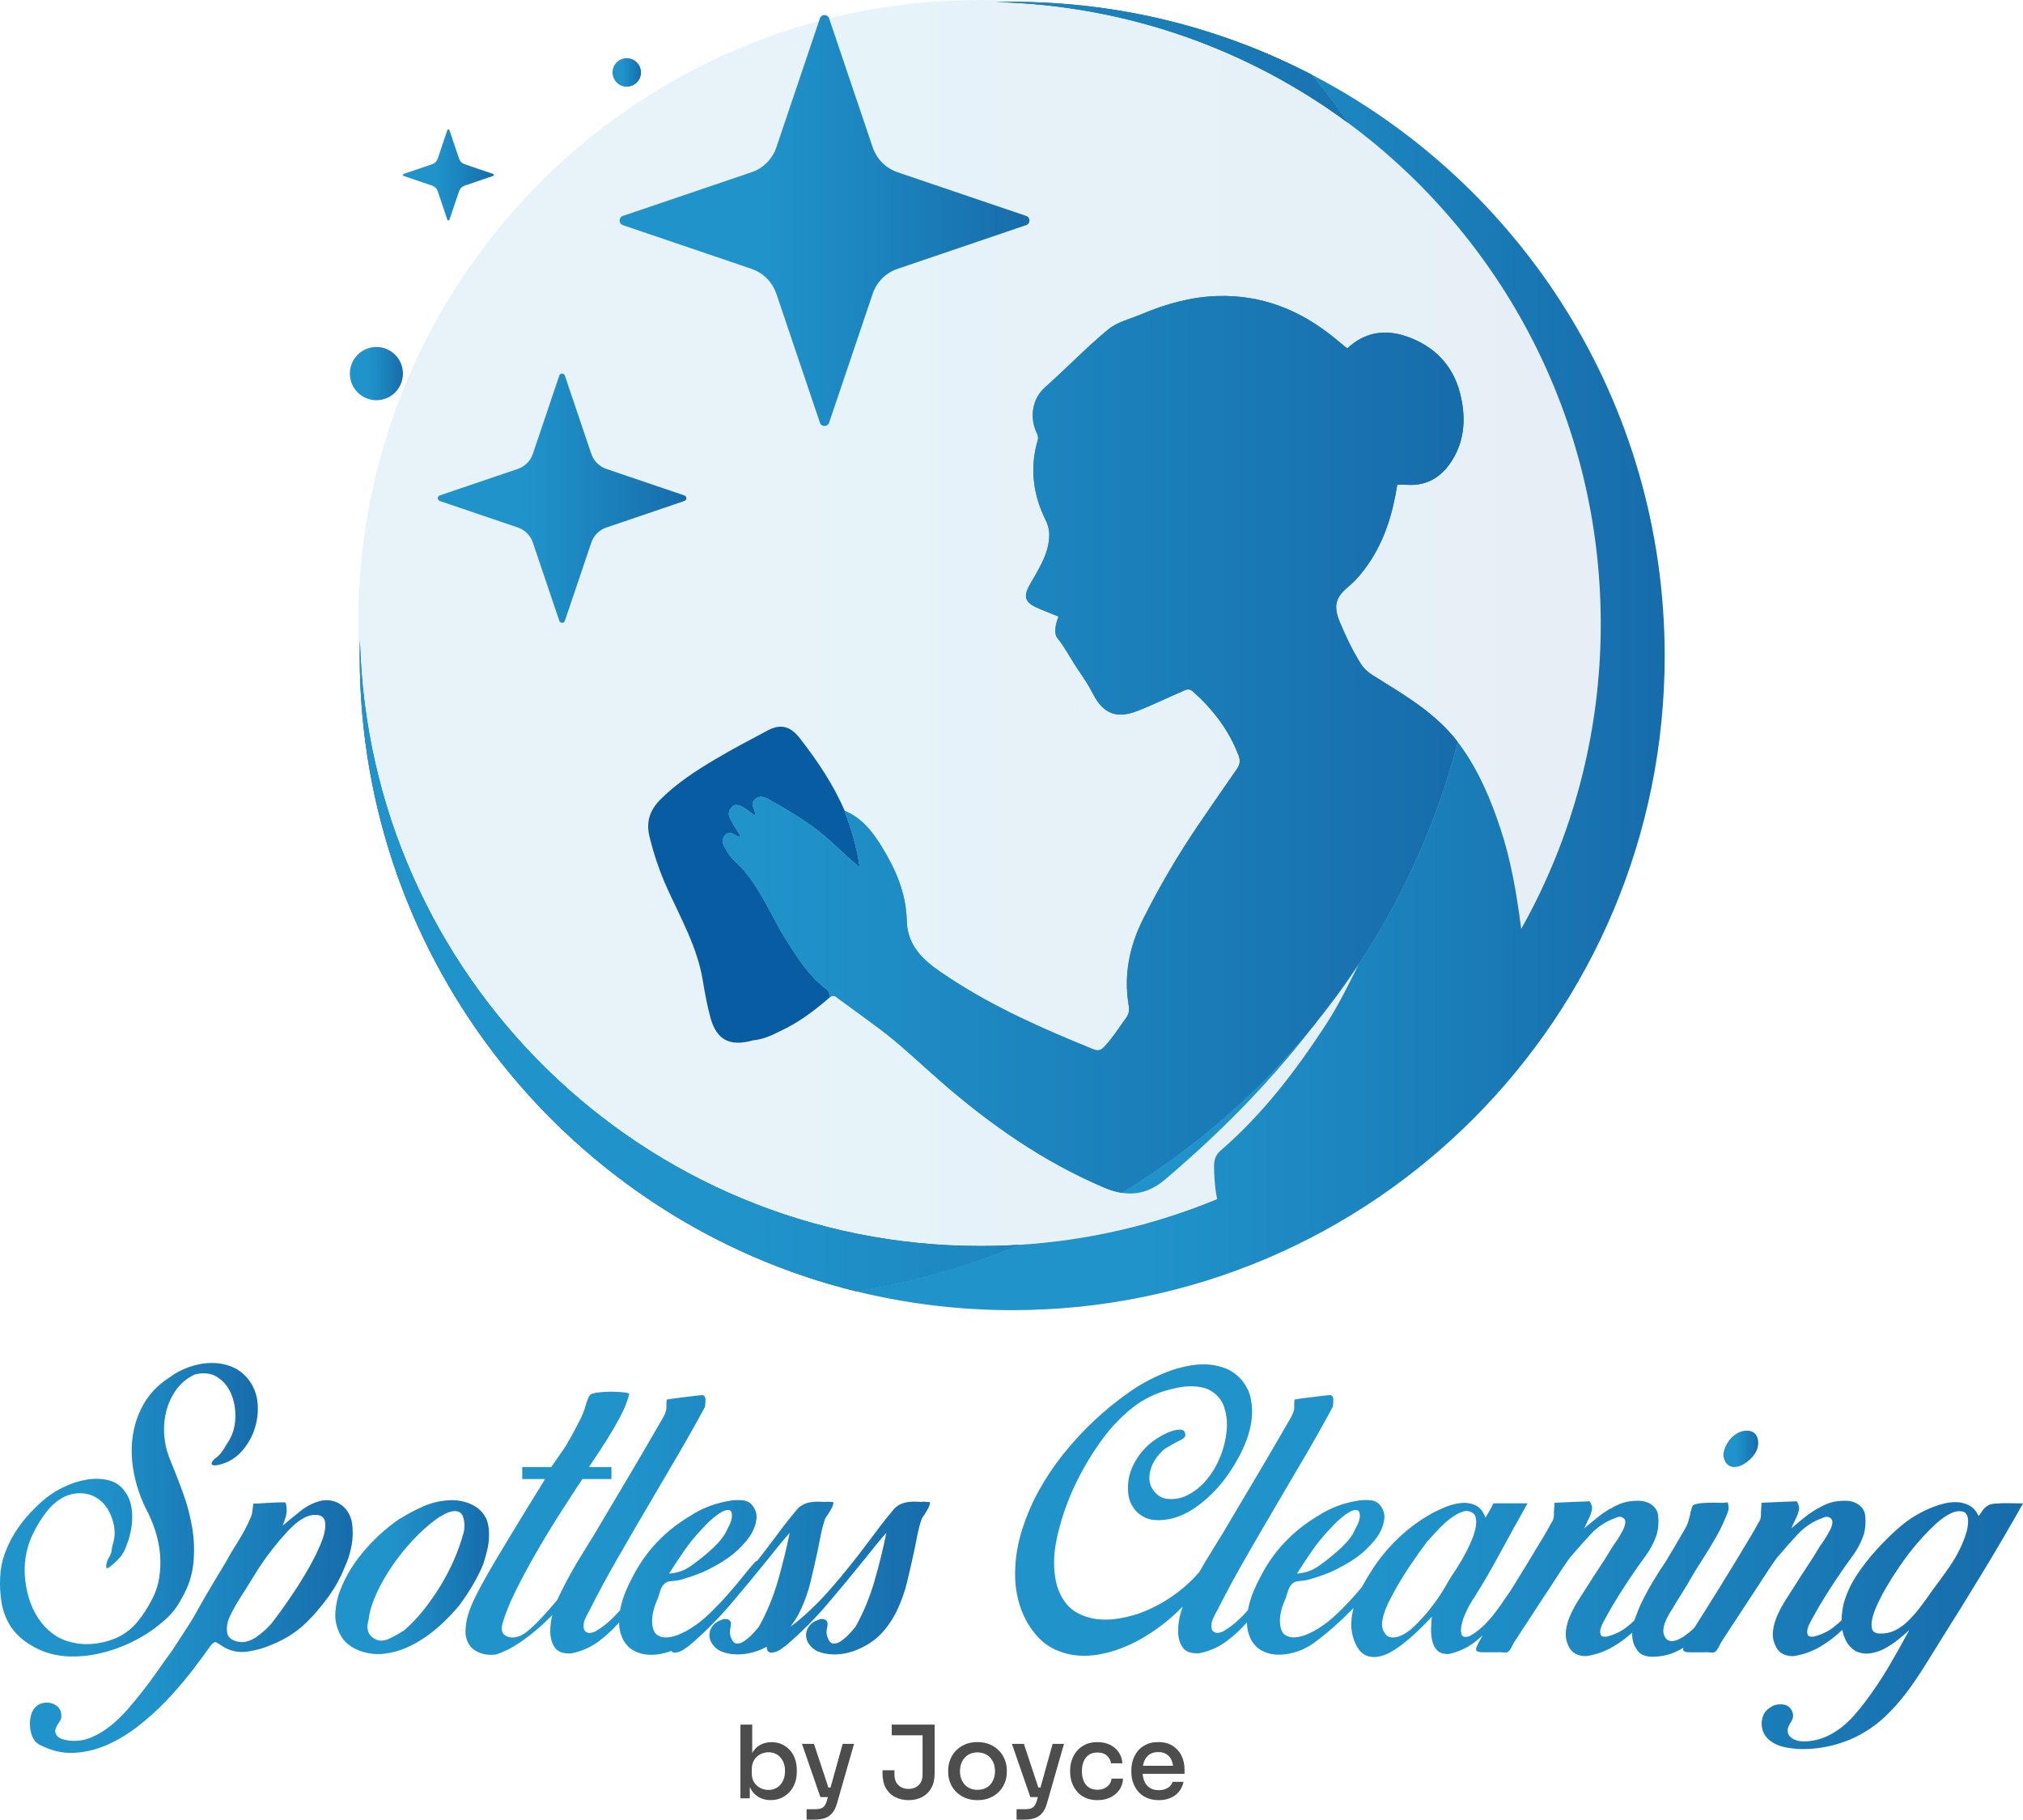
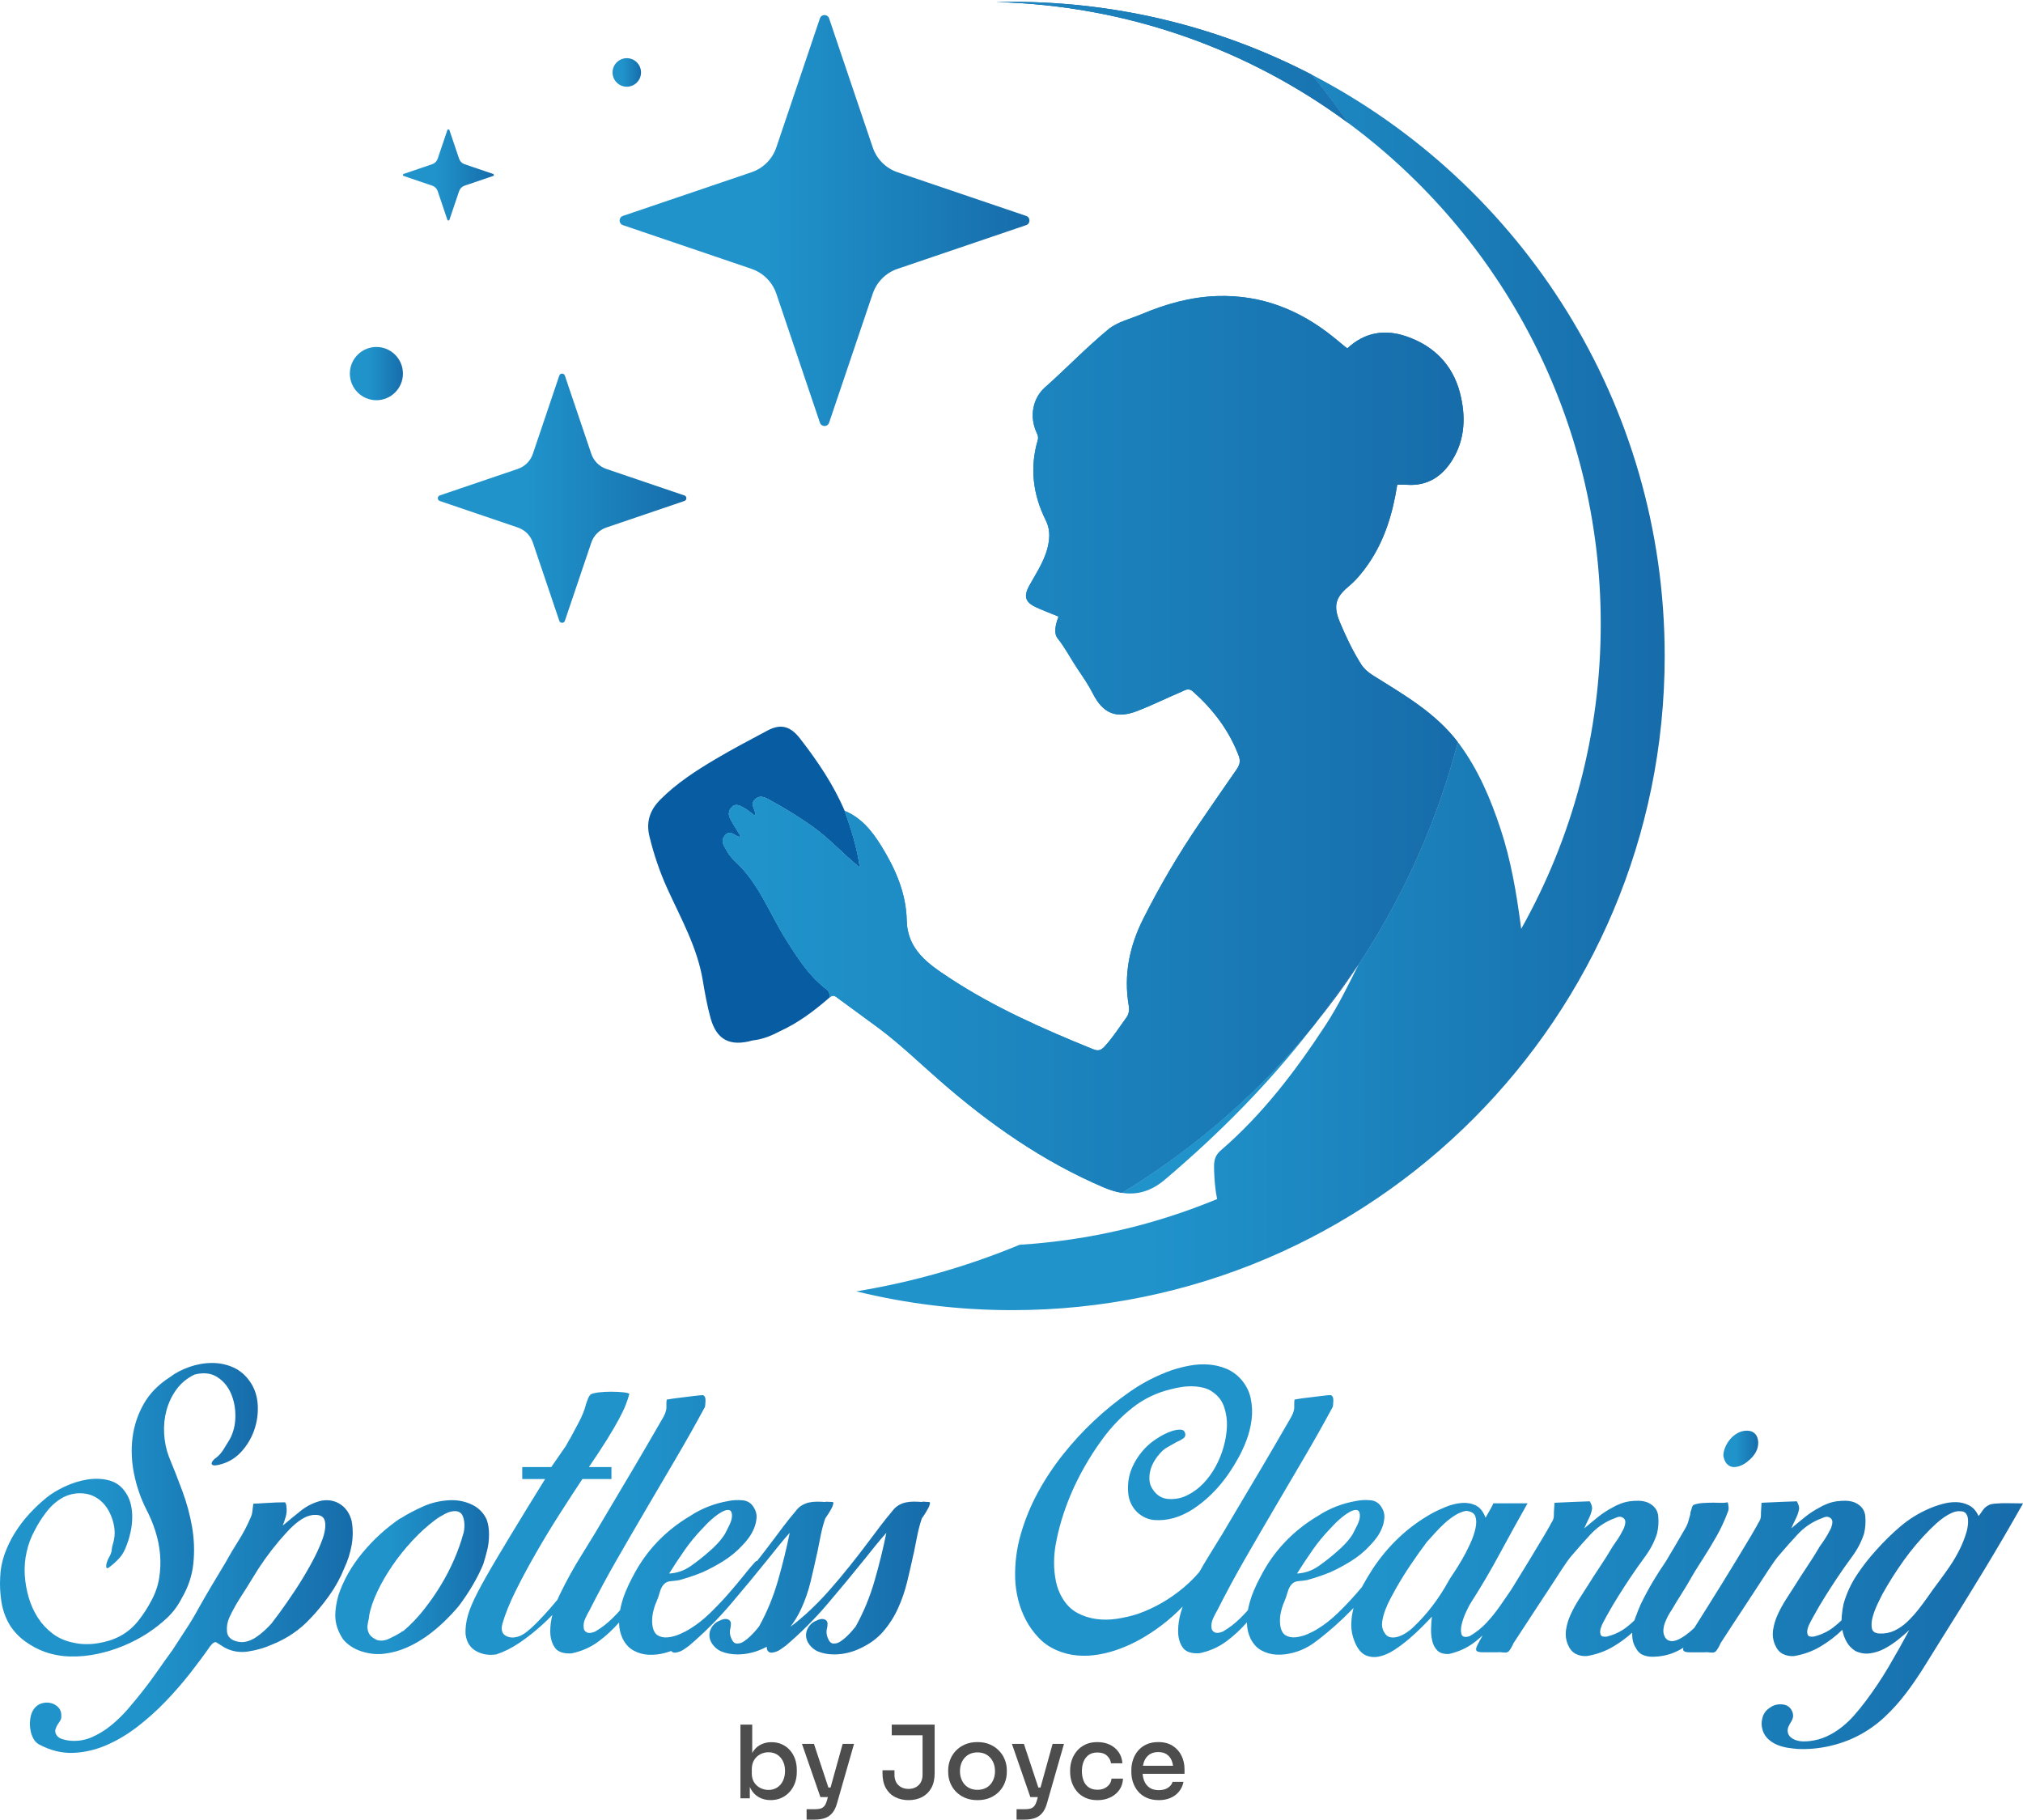
<svg xmlns="http://www.w3.org/2000/svg" width="169" height="152" viewBox="0 0 169 152" fill="none">
  <g clip-path="url(#clip0_688_78)">
-     <path opacity="0.11" d="M81.827 104.054C110.49 104.054 133.725 80.76 133.725 52.027C133.725 23.293 110.49 0 81.827 0C53.165 0 29.93 23.293 29.93 52.027C29.93 80.76 53.165 104.054 81.827 104.054Z" fill="url(#paint0_linear_688_78)" />
    <path d="M5.863 138.371C6.624 138.389 7.386 138.318 8.146 138.156C8.907 137.994 9.64 137.765 10.344 137.47C11.048 137.175 11.695 136.836 12.285 136.454C12.875 136.072 13.421 135.648 13.926 135.18C14.43 134.713 14.845 134.164 15.167 133.534C15.719 132.6 16.047 131.628 16.151 130.617C16.256 129.606 16.222 128.594 16.052 127.583C15.88 126.572 15.609 125.567 15.238 124.565C14.868 123.563 14.492 122.605 14.111 121.689C13.883 121.08 13.749 120.435 13.712 119.758C13.673 119.081 13.74 118.427 13.912 117.798C14.084 117.169 14.359 116.591 14.74 116.067C15.121 115.543 15.624 115.127 16.252 114.823C16.995 114.633 17.622 114.699 18.136 115.024C18.65 115.349 19.035 115.806 19.292 116.397C19.549 116.989 19.673 117.637 19.663 118.343C19.652 119.048 19.496 119.679 19.191 120.232C19.039 120.48 18.872 120.751 18.691 121.047C18.511 121.344 18.296 121.587 18.05 121.777C17.954 121.834 17.869 121.911 17.793 122.006C17.716 122.102 17.679 122.188 17.679 122.264C17.679 122.34 17.741 122.388 17.865 122.408C17.989 122.427 18.212 122.388 18.535 122.294C19.182 122.104 19.739 121.746 20.205 121.221C20.671 120.696 21.018 120.101 21.247 119.433C21.476 118.765 21.57 118.079 21.532 117.373C21.494 116.668 21.295 116.039 20.933 115.485C20.552 114.912 20.081 114.498 19.52 114.24C18.959 113.983 18.36 113.855 17.723 113.855C17.086 113.855 16.452 113.965 15.825 114.184C15.197 114.404 14.644 114.694 14.169 115.056C13.217 115.667 12.494 116.41 12 117.288C11.505 118.166 11.195 119.1 11.072 120.092C10.948 121.083 10.991 122.095 11.2 123.125C11.41 124.155 11.743 125.128 12.2 126.043C12.505 126.615 12.76 127.226 12.971 127.873C13.18 128.522 13.313 129.176 13.37 129.833C13.427 130.491 13.403 131.15 13.299 131.808C13.194 132.465 12.98 133.09 12.657 133.682C12.352 134.274 11.987 134.841 11.558 135.384C11.129 135.928 10.611 136.362 10.003 136.687C9.451 136.973 8.828 137.168 8.133 137.273C7.439 137.378 6.787 137.364 6.178 137.23C5.494 137.097 4.904 136.845 4.409 136.472C3.915 136.1 3.5 135.656 3.168 135.141C2.835 134.626 2.578 134.059 2.397 133.439C2.217 132.819 2.107 132.195 2.069 131.564C2.031 130.916 2.082 130.272 2.226 129.633C2.369 128.994 2.592 128.398 2.897 127.845C3.163 127.312 3.501 126.782 3.911 126.257C4.32 125.732 4.8 125.327 5.352 125.041C5.923 124.774 6.508 124.684 7.107 124.769C7.706 124.855 8.224 125.137 8.663 125.613C9.005 125.995 9.262 126.482 9.434 127.072C9.606 127.664 9.624 128.227 9.491 128.76C9.395 129.066 9.343 129.304 9.333 129.475C9.323 129.647 9.243 129.866 9.09 130.132C9.052 130.189 9.009 130.28 8.962 130.404C8.915 130.529 8.886 130.642 8.877 130.747C8.867 130.852 8.877 130.929 8.906 130.976C8.934 131.024 9.015 131.001 9.148 130.905C9.471 130.658 9.757 130.395 10.005 130.118C10.251 129.842 10.462 129.446 10.632 128.931C10.746 128.627 10.841 128.293 10.918 127.929C10.994 127.567 11.036 127.2 11.045 126.827C11.054 126.456 11.021 126.093 10.946 125.74C10.87 125.387 10.737 125.058 10.547 124.752C10.185 124.18 9.709 123.818 9.12 123.665C8.53 123.512 7.916 123.489 7.279 123.594C6.641 123.698 6.018 123.894 5.409 124.18C4.799 124.466 4.296 124.772 3.897 125.095C3.402 125.495 2.925 125.945 2.467 126.44C2.009 126.936 1.602 127.471 1.244 128.043C0.888 128.615 0.598 129.216 0.376 129.845C0.154 130.474 0.034 131.114 0.015 131.762C-0.023 132.43 0.011 133.107 0.117 133.793C0.223 134.48 0.45 135.119 0.796 135.711C1.124 136.245 1.548 136.702 2.064 137.084C2.582 137.466 3.126 137.761 3.696 137.971C4.381 138.218 5.104 138.353 5.866 138.372L5.863 138.371Z" fill="url(#paint1_linear_688_78)" />
    <path d="M29.381 129.044C29.495 128.376 29.495 127.718 29.381 127.069C29.229 126.46 28.924 125.996 28.468 125.682C28.011 125.367 27.479 125.257 26.869 125.353C26.223 125.506 25.638 125.792 25.115 126.211C24.59 126.631 24.092 127.041 23.617 127.441C23.712 127.212 23.797 126.959 23.874 126.682C23.95 126.407 23.969 126.144 23.93 125.895C23.93 125.838 23.925 125.781 23.916 125.723C23.906 125.666 23.874 125.59 23.817 125.494C23.608 125.494 23.36 125.499 23.074 125.508C22.789 125.519 22.513 125.533 22.247 125.551C21.98 125.57 21.743 125.585 21.534 125.594C21.325 125.604 21.201 125.608 21.163 125.608C21.124 125.876 21.096 126.1 21.078 126.28C21.058 126.461 21.002 126.647 20.906 126.838C20.639 127.467 20.307 128.097 19.907 128.727C19.508 129.356 19.145 129.967 18.822 130.557C18.441 131.186 18.061 131.821 17.68 132.46C17.299 133.1 16.938 133.723 16.596 134.335C16.253 134.964 15.897 135.56 15.525 136.122C15.155 136.685 14.779 137.263 14.398 137.853C13.979 138.425 13.561 139.012 13.143 139.612C12.724 140.213 12.297 140.79 11.858 141.343C11.496 141.802 11.101 142.278 10.674 142.774C10.245 143.27 9.78 143.723 9.275 144.133C8.771 144.543 8.233 144.872 7.662 145.121C7.091 145.368 6.483 145.464 5.835 145.407C5.626 145.387 5.402 145.34 5.165 145.264C4.927 145.188 4.761 145.044 4.665 144.835C4.608 144.701 4.599 144.572 4.637 144.449C4.675 144.325 4.727 144.205 4.794 144.092C4.861 143.978 4.932 143.868 5.008 143.763C5.085 143.658 5.122 143.539 5.122 143.405C5.141 143.081 5.06 142.823 4.879 142.633C4.699 142.441 4.484 142.318 4.238 142.261C3.991 142.204 3.738 142.213 3.481 142.29C3.224 142.366 3.009 142.519 2.839 142.748C2.687 142.958 2.587 143.21 2.539 143.506C2.492 143.802 2.488 144.098 2.525 144.393C2.564 144.688 2.644 144.956 2.768 145.195C2.892 145.433 3.059 145.609 3.268 145.724C4.2 146.22 5.132 146.454 6.065 146.426C6.997 146.397 7.915 146.191 8.819 145.811C9.723 145.429 10.599 144.914 11.444 144.266C12.292 143.618 13.086 142.907 13.827 142.134C14.569 141.361 15.254 140.576 15.882 139.774C16.509 138.973 17.061 138.23 17.537 137.542C17.766 137.237 17.946 137.123 18.079 137.199C18.212 137.276 18.441 137.419 18.764 137.629C19.372 137.954 20.024 138.063 20.719 137.958C21.414 137.853 22.064 137.668 22.674 137.4C23.302 137.153 23.892 136.842 24.443 136.471C24.994 136.099 25.489 135.674 25.927 135.197C26.459 134.644 26.983 134.01 27.496 133.294C28.01 132.578 28.428 131.821 28.752 131.019C29.056 130.371 29.266 129.713 29.38 129.045L29.381 129.044ZM26.926 128.614C26.698 129.243 26.37 129.945 25.941 130.718C25.514 131.49 25.071 132.219 24.614 132.907C24.156 133.593 23.743 134.19 23.373 134.694C23.002 135.199 22.768 135.51 22.674 135.624C22.502 135.814 22.303 136.015 22.075 136.225C21.846 136.434 21.609 136.621 21.361 136.783C21.113 136.944 20.856 137.06 20.59 137.126C20.324 137.193 20.047 137.188 19.762 137.111C19.267 136.978 19.001 136.706 18.963 136.296C18.924 135.885 18.991 135.491 19.163 135.109C19.429 134.536 19.739 133.979 20.09 133.435C20.441 132.891 20.78 132.353 21.104 131.818C21.751 130.73 22.492 129.691 23.33 128.699C23.502 128.509 23.692 128.294 23.901 128.056C24.11 127.818 24.333 127.594 24.571 127.384C24.808 127.174 25.056 126.993 25.314 126.84C25.57 126.688 25.842 126.593 26.127 126.554C26.717 126.497 27.054 126.668 27.141 127.069C27.226 127.47 27.155 127.985 26.926 128.614Z" fill="url(#paint2_linear_688_78)" />
    <path d="M40.367 130.675C40.481 130.312 40.591 129.927 40.695 129.516C40.8 129.106 40.853 128.663 40.853 128.185C40.853 127.708 40.786 127.29 40.653 126.926C40.387 126.354 39.963 125.934 39.382 125.666C38.801 125.4 38.178 125.284 37.512 125.323C36.77 125.362 36.061 125.528 35.385 125.824C34.71 126.121 34.068 126.458 33.459 126.84H33.43C32.25 127.642 31.199 128.6 30.277 129.716C29.353 130.831 28.683 132.019 28.265 133.278C28.189 133.546 28.127 133.827 28.079 134.122C28.031 134.419 28.008 134.691 28.008 134.938C28.008 135.624 28.227 136.292 28.664 136.94C29.045 137.399 29.553 137.733 30.19 137.942C30.827 138.152 31.46 138.218 32.088 138.143C32.735 138.067 33.354 137.9 33.944 137.642C34.534 137.384 35.09 137.07 35.614 136.698C36.137 136.327 36.627 135.922 37.083 135.483C37.541 135.044 37.959 134.596 38.34 134.138C38.758 133.585 39.143 133.008 39.496 132.407C39.847 131.806 40.137 131.23 40.366 130.676L40.367 130.675ZM38.769 127.842C38.749 127.976 38.721 128.091 38.683 128.185C38.512 128.815 38.274 129.488 37.969 130.202C37.664 130.917 37.299 131.633 36.87 132.349C36.441 133.065 35.961 133.761 35.429 134.437C34.896 135.114 34.316 135.72 33.688 136.253C33.65 136.253 33.603 136.272 33.546 136.31C33.489 136.349 33.47 136.367 33.489 136.367C33.204 136.539 32.88 136.71 32.52 136.882C32.158 137.054 31.816 137.092 31.492 136.997C31.168 136.845 30.955 136.678 30.85 136.496C30.745 136.315 30.692 136.1 30.692 135.853C30.692 135.815 30.707 135.72 30.735 135.567C30.764 135.414 30.797 135.252 30.835 135.08V134.966C30.948 134.357 31.177 133.689 31.519 132.964C31.861 132.239 32.28 131.514 32.775 130.789C33.27 130.064 33.827 129.369 34.445 128.701C35.064 128.033 35.706 127.451 36.372 126.956C36.6 126.783 36.881 126.613 37.214 126.44C37.547 126.268 37.866 126.202 38.169 126.24C38.416 126.297 38.583 126.44 38.669 126.668C38.754 126.897 38.798 127.145 38.798 127.413C38.798 127.565 38.788 127.709 38.77 127.841L38.769 127.842Z" fill="url(#paint3_linear_688_78)" />
    <path d="M77.343 125.453C77.239 125.444 77.138 125.438 77.044 125.438V125.467C76.796 125.449 76.554 125.438 76.317 125.438C76.079 125.438 75.856 125.463 75.647 125.51C75.437 125.557 75.237 125.639 75.047 125.753C74.856 125.868 74.686 126.03 74.533 126.24C74.209 126.622 73.891 127.016 73.578 127.427C73.264 127.837 72.945 128.262 72.622 128.699C72.108 129.385 71.566 130.087 70.995 130.803C70.424 131.519 69.834 132.219 69.226 132.907C68.618 133.593 67.975 134.241 67.299 134.852C66.886 135.225 66.465 135.57 66.034 135.887C66.39 135.417 66.694 134.911 66.943 134.367C67.266 133.661 67.523 132.917 67.714 132.135C67.904 131.353 68.084 130.561 68.256 129.761V129.789C68.352 129.313 68.451 128.812 68.556 128.288C68.66 127.763 68.788 127.282 68.941 126.843L69.226 126.414C69.322 126.262 69.407 126.114 69.483 125.97C69.559 125.827 69.607 125.68 69.625 125.526L69.568 125.469C69.473 125.469 69.373 125.466 69.269 125.455C69.164 125.446 69.063 125.441 68.969 125.441V125.469C68.721 125.451 68.48 125.441 68.242 125.441C68.004 125.441 67.781 125.466 67.572 125.512C67.362 125.56 67.162 125.642 66.973 125.756C66.783 125.871 66.611 126.033 66.459 126.242C66.135 126.624 65.817 127.019 65.503 127.429C65.189 127.84 64.87 128.264 64.547 128.702C64.134 129.255 63.7 129.818 63.25 130.389C63.198 130.38 63.127 130.426 63.034 130.532C62.805 130.781 62.501 131.143 62.121 131.62C61.74 132.096 61.313 132.608 60.836 133.15C60.361 133.694 59.852 134.228 59.31 134.753C58.767 135.277 58.23 135.702 57.697 136.027C57.468 136.179 57.183 136.332 56.841 136.485C56.498 136.638 56.16 136.733 55.827 136.771C55.494 136.81 55.203 136.757 54.957 136.613C54.709 136.469 54.558 136.179 54.499 135.74C54.461 135.417 54.475 135.088 54.542 134.753C54.608 134.419 54.709 134.1 54.842 133.795C54.937 133.585 55.028 133.327 55.113 133.022C55.198 132.718 55.317 132.488 55.469 132.336C55.602 132.183 55.803 132.098 56.069 132.078C56.334 132.06 56.563 132.03 56.753 131.993C57.095 131.897 57.423 131.797 57.737 131.692C58.051 131.587 58.37 131.468 58.693 131.335C59.283 131.068 59.868 130.754 60.447 130.391C61.027 130.029 61.546 129.6 62.004 129.103C62.193 128.913 62.379 128.693 62.56 128.446C62.741 128.198 62.888 127.93 63.003 127.644C63.117 127.358 63.184 127.067 63.203 126.772C63.221 126.477 63.146 126.196 62.975 125.928C62.765 125.565 62.452 125.366 62.033 125.327C61.615 125.289 61.224 125.308 60.863 125.384C60.292 125.48 59.736 125.633 59.194 125.842C58.651 126.052 58.132 126.319 57.639 126.644C56.611 127.255 55.698 127.978 54.898 128.818C54.099 129.657 53.424 130.611 52.872 131.679C52.663 132.061 52.468 132.466 52.288 132.895C52.107 133.325 51.965 133.768 51.859 134.226C51.837 134.32 51.82 134.415 51.803 134.509C51.591 134.745 51.373 134.975 51.146 135.198C50.717 135.617 50.247 135.98 49.733 136.285C49.428 136.419 49.191 136.443 49.02 136.357C48.849 136.271 48.763 136.142 48.763 135.971C48.725 135.724 48.772 135.456 48.907 135.17C49.04 134.883 49.153 134.665 49.249 134.512C49.992 133.043 50.771 131.598 51.589 130.178C52.406 128.758 53.23 127.34 54.058 125.929C54.886 124.518 55.708 123.116 56.527 121.723C57.344 120.331 58.135 118.929 58.895 117.517C58.913 117.421 58.928 117.25 58.938 117.002C58.947 116.754 58.876 116.602 58.724 116.543C58.59 116.543 58.376 116.563 58.082 116.6C57.786 116.639 57.472 116.677 57.14 116.714C56.807 116.753 56.502 116.791 56.227 116.83C55.951 116.868 55.775 116.897 55.699 116.915C55.68 117.011 55.671 117.135 55.671 117.287V117.658C55.651 117.791 55.618 117.921 55.571 118.044C55.523 118.168 55.462 118.296 55.385 118.43C54.605 119.784 53.825 121.124 53.045 122.449C52.266 123.775 51.475 125.106 50.677 126.44C50.011 127.585 49.33 128.711 48.637 129.817C47.942 130.923 47.309 132.068 46.739 133.25C46.682 133.365 46.624 133.493 46.567 133.633C46.203 134.073 45.841 134.49 45.483 134.881C45.065 135.339 44.675 135.73 44.313 136.054C43.952 136.379 43.638 136.588 43.372 136.683C42.934 136.836 42.559 136.821 42.245 136.64C41.931 136.459 41.84 136.121 41.974 135.624C42.22 134.785 42.596 133.859 43.101 132.848C43.605 131.837 44.166 130.793 44.785 129.716C45.403 128.638 46.05 127.569 46.726 126.512C47.401 125.453 48.043 124.466 48.652 123.551H51.079V122.549H49.195C49.785 121.691 50.283 120.932 50.693 120.274C51.102 119.617 51.435 119.048 51.692 118.572C51.949 118.096 52.144 117.685 52.277 117.342C52.41 116.999 52.506 116.713 52.562 116.484C52.6 116.408 52.458 116.351 52.134 116.312C51.81 116.274 51.449 116.255 51.049 116.255C50.688 116.255 50.345 116.274 50.021 116.312C49.697 116.351 49.468 116.408 49.337 116.484C49.261 116.56 49.193 116.665 49.137 116.798C49.08 116.932 49.032 117.056 48.993 117.17C48.993 117.209 48.983 117.241 48.965 117.27C48.946 117.298 48.936 117.332 48.936 117.369C48.823 117.808 48.632 118.281 48.366 118.786C48.1 119.292 47.843 119.773 47.595 120.23V120.202L47.281 120.774L46.054 122.548H43.628V123.55H45.54L44.056 125.954C43.029 127.633 42.178 129.039 41.502 130.174C40.827 131.309 40.29 132.262 39.889 133.035C39.49 133.808 39.219 134.456 39.076 134.981C38.932 135.505 38.872 136.006 38.89 136.482C38.966 137.15 39.257 137.627 39.76 137.913C40.264 138.199 40.831 138.295 41.458 138.199C42.105 137.989 42.752 137.665 43.399 137.227C44.046 136.788 44.674 136.292 45.283 135.739C45.579 135.47 45.866 135.193 46.143 134.905C46.027 135.365 45.968 135.814 45.968 136.254C45.968 136.789 46.092 137.242 46.338 137.614C46.585 137.985 47.052 138.152 47.737 138.115C48.593 137.942 49.364 137.599 50.048 137.084C50.649 136.632 51.205 136.115 51.718 135.532C51.718 135.554 51.718 135.575 51.718 135.597C51.728 136.055 51.828 136.483 52.018 136.885C52.246 137.343 52.555 137.677 52.945 137.887C53.335 138.096 53.753 138.21 54.2 138.23C54.647 138.248 55.104 138.196 55.57 138.072C55.746 138.025 55.911 137.971 56.071 137.911C56.075 137.917 56.079 137.923 56.083 137.928C56.187 138.052 56.345 138.086 56.554 138.028C56.745 137.99 56.921 137.918 57.082 137.813C57.244 137.708 57.401 137.598 57.553 137.484C58.81 136.416 59.97 135.258 61.035 134.008C62.1 132.759 63.146 131.496 64.174 130.218C64.479 129.836 64.773 129.47 65.059 129.116C65.344 128.763 65.649 128.405 65.972 128.043C65.704 129.36 65.376 130.694 64.987 132.048C64.597 133.402 64.068 134.68 63.402 135.882C63.326 135.977 63.221 136.102 63.088 136.253C62.955 136.406 62.807 136.559 62.645 136.711C62.484 136.864 62.317 136.997 62.145 137.111C61.974 137.227 61.812 137.284 61.66 137.284C61.451 137.322 61.284 137.227 61.16 136.997C61.036 136.768 60.974 136.55 60.974 136.34C60.974 136.226 60.983 136.139 61.003 136.082C61.04 135.929 61.059 135.782 61.059 135.638C61.059 135.494 61.003 135.386 60.888 135.309C60.716 135.214 60.512 135.214 60.274 135.309C60.037 135.405 59.861 135.5 59.746 135.595C59.575 135.748 59.452 135.91 59.376 136.082C59.299 136.254 59.262 136.425 59.262 136.597C59.262 136.864 59.352 137.122 59.533 137.37C59.714 137.619 59.946 137.809 60.232 137.942C60.65 138.115 61.106 138.2 61.602 138.2C61.983 138.2 62.353 138.157 62.715 138.072C63.077 137.986 63.419 137.867 63.743 137.715C63.85 137.665 63.955 137.615 64.057 137.562C64.048 137.717 64.081 137.839 64.156 137.929C64.261 138.054 64.418 138.087 64.627 138.029C64.819 137.992 64.994 137.919 65.156 137.814C65.317 137.709 65.475 137.599 65.627 137.485C66.883 136.417 68.043 135.259 69.108 134.01C70.174 132.76 71.22 131.497 72.248 130.219C72.552 129.837 72.847 129.471 73.132 129.117C73.418 128.764 73.722 128.407 74.045 128.044C73.779 129.361 73.45 130.696 73.06 132.05C72.67 133.404 72.142 134.681 71.475 135.883C71.399 135.979 71.295 136.103 71.162 136.254C71.029 136.407 70.88 136.56 70.719 136.713C70.557 136.865 70.391 136.999 70.219 137.113C70.047 137.228 69.886 137.285 69.733 137.285C69.524 137.324 69.358 137.228 69.234 136.999C69.11 136.77 69.048 136.551 69.048 136.341C69.048 136.227 69.057 136.14 69.076 136.083C69.114 135.931 69.133 135.783 69.133 135.639C69.133 135.496 69.076 135.387 68.961 135.311C68.79 135.215 68.585 135.215 68.348 135.311C68.11 135.406 67.935 135.501 67.82 135.597C67.648 135.749 67.525 135.911 67.449 136.083C67.373 136.256 67.335 136.427 67.335 136.599C67.335 136.865 67.426 137.123 67.607 137.372C67.787 137.62 68.021 137.81 68.305 137.944C68.724 138.116 69.179 138.201 69.675 138.201C70.056 138.201 70.427 138.159 70.788 138.073C71.15 137.988 71.492 137.869 71.816 137.716C72.616 137.353 73.266 136.882 73.772 136.3C74.275 135.718 74.69 135.074 75.012 134.368C75.335 133.663 75.592 132.918 75.783 132.136C75.973 131.354 76.154 130.562 76.326 129.762V129.791C76.421 129.314 76.521 128.813 76.625 128.289C76.73 127.765 76.858 127.283 77.01 126.844L77.296 126.416C77.391 126.263 77.476 126.115 77.552 125.972C77.629 125.828 77.676 125.682 77.695 125.528L77.638 125.471C77.542 125.471 77.443 125.467 77.338 125.456L77.343 125.453ZM57.194 129.486C57.641 128.847 58.141 128.242 58.693 127.67C58.73 127.633 58.816 127.541 58.95 127.398C59.083 127.256 59.235 127.107 59.407 126.954C59.578 126.802 59.763 126.654 59.963 126.51C60.163 126.367 60.348 126.263 60.52 126.196C60.691 126.13 60.834 126.115 60.947 126.153C61.061 126.192 61.128 126.315 61.147 126.524C61.165 126.773 61.099 127.054 60.947 127.369C60.795 127.683 60.662 127.946 60.548 128.156C60.376 128.424 60.181 128.676 59.963 128.914C59.744 129.152 59.511 129.376 59.265 129.586C58.77 130.025 58.251 130.435 57.709 130.816C57.166 131.198 56.562 131.408 55.897 131.445C56.315 130.777 56.748 130.125 57.196 129.485L57.194 129.486Z" fill="url(#paint4_linear_688_78)" />
    <path d="M144.853 122.549C145.215 122.549 145.586 122.401 145.966 122.105C146.347 121.81 146.613 121.481 146.766 121.117C146.842 120.927 146.879 120.731 146.879 120.531C146.879 120.33 146.841 120.149 146.766 119.987C146.69 119.825 146.571 119.701 146.409 119.615C146.248 119.53 146.043 119.496 145.796 119.516C145.567 119.535 145.344 119.606 145.126 119.731C144.906 119.855 144.711 120.017 144.541 120.217C144.369 120.418 144.231 120.642 144.126 120.889C144.022 121.138 143.969 121.376 143.969 121.605C144.026 121.93 144.135 122.168 144.297 122.321C144.458 122.474 144.644 122.55 144.853 122.55V122.549Z" fill="url(#paint5_linear_688_78)" />
    <path d="M167.826 125.567C167.427 125.557 167.018 125.572 166.6 125.609C166.408 125.629 166.257 125.666 166.142 125.724C166.029 125.781 165.923 125.853 165.829 125.939C165.733 126.025 165.648 126.131 165.572 126.254C165.495 126.378 165.4 126.506 165.286 126.64C165.095 126.22 164.834 125.924 164.501 125.753C164.168 125.581 163.812 125.491 163.431 125.481C163.05 125.472 162.656 125.524 162.246 125.639C161.837 125.753 161.461 125.888 161.119 126.039C160.244 126.421 159.449 126.917 158.737 127.526C158.023 128.137 157.352 128.795 156.725 129.501C156.135 130.149 155.597 130.841 155.112 131.575C154.626 132.309 154.26 133.105 154.013 133.963C153.937 134.306 153.885 134.663 153.855 135.036C153.848 135.141 153.844 135.246 153.842 135.349C153.62 135.564 153.388 135.766 153.141 135.953C152.675 136.306 152.138 136.559 151.528 136.711C151.243 136.75 151.071 136.697 151.014 136.553C150.958 136.41 150.958 136.239 151.014 136.038C151.071 135.838 151.156 135.638 151.271 135.437C151.385 135.237 151.472 135.08 151.528 134.965C151.833 134.412 152.147 133.878 152.47 133.362C152.793 132.847 153.126 132.332 153.468 131.818C153.849 131.246 154.267 130.65 154.724 130.03C155.182 129.41 155.513 128.767 155.724 128.099C155.838 127.622 155.871 127.136 155.823 126.64C155.776 126.144 155.495 125.772 154.981 125.524C154.753 125.429 154.506 125.376 154.239 125.366C153.973 125.357 153.706 125.371 153.44 125.409C153.174 125.447 152.917 125.513 152.669 125.609C152.421 125.705 152.202 125.81 152.013 125.924C151.575 126.153 151.165 126.42 150.786 126.725C150.405 127.031 150.024 127.345 149.644 127.669C149.758 127.402 149.887 127.125 150.029 126.839C150.172 126.553 150.262 126.277 150.3 126.009C150.3 125.895 150.276 125.78 150.229 125.666C150.181 125.552 150.139 125.467 150.101 125.409C150.087 125.409 149.979 125.415 149.773 125.423C149.536 125.433 149.259 125.442 148.946 125.451C148.632 125.462 148.322 125.476 148.019 125.494C147.714 125.513 147.496 125.523 147.362 125.523C147.21 125.523 147.139 125.537 147.148 125.565C147.157 125.594 147.152 125.713 147.134 125.923C147.115 126.171 147.106 126.399 147.106 126.609C147.106 126.818 147.029 127.028 146.877 127.238C146.781 127.429 146.682 127.609 146.577 127.781C146.473 127.954 146.372 128.125 146.278 128.297C145.459 129.67 144.636 131.024 143.809 132.36C143.068 133.557 142.312 134.762 141.548 135.973C141.478 136.039 141.409 136.104 141.34 136.166C140.978 136.491 140.631 136.739 140.298 136.911C139.964 137.083 139.684 137.131 139.456 137.054C139.342 137.036 139.227 136.95 139.113 136.797C139 136.606 138.947 136.406 138.956 136.196C138.965 135.986 139.008 135.777 139.085 135.567C139.161 135.357 139.252 135.157 139.356 134.966C139.461 134.776 139.56 134.614 139.656 134.48C139.922 134.021 140.207 133.555 140.512 133.078C140.815 132.601 141.102 132.123 141.368 131.647C141.52 131.38 141.677 131.123 141.839 130.874C142.001 130.627 142.158 130.378 142.311 130.13C142.692 129.538 143.057 128.932 143.41 128.312C143.761 127.692 144.08 127.001 144.365 126.238C144.403 126.124 144.417 126.014 144.408 125.91C144.398 125.805 144.383 125.705 144.365 125.609L144.337 125.552V125.495C144.146 125.534 143.942 125.548 143.724 125.538C143.504 125.529 143.309 125.524 143.139 125.524C142.91 125.524 142.625 125.534 142.282 125.552C141.94 125.572 141.664 125.629 141.455 125.724C141.398 125.781 141.355 125.868 141.327 125.982C141.298 126.097 141.265 126.202 141.227 126.297C141.227 126.335 141.222 126.373 141.213 126.412C141.203 126.451 141.199 126.488 141.199 126.526C141.142 126.717 141.089 126.902 141.041 127.084C140.994 127.265 140.903 127.47 140.77 127.699C140.504 128.157 140.237 128.614 139.971 129.072C139.705 129.53 139.438 129.978 139.172 130.417C138.791 130.97 138.425 131.543 138.073 132.134C137.72 132.725 137.383 133.355 137.059 134.023C136.907 134.366 136.75 134.762 136.588 135.21C136.569 135.26 136.553 135.311 136.536 135.361C136.316 135.572 136.087 135.771 135.845 135.954C135.379 136.307 134.842 136.56 134.232 136.713C133.947 136.751 133.775 136.698 133.718 136.555C133.661 136.411 133.661 136.24 133.718 136.039C133.775 135.839 133.86 135.639 133.975 135.439C134.089 135.238 134.175 135.081 134.232 134.966C134.537 134.413 134.851 133.879 135.174 133.364C135.496 132.848 135.83 132.333 136.172 131.819C136.553 131.247 136.971 130.652 137.428 130.031C137.885 129.411 138.217 128.768 138.428 128.1C138.541 127.624 138.575 127.137 138.527 126.641C138.479 126.145 138.199 125.774 137.685 125.525C137.457 125.431 137.21 125.378 136.943 125.367C136.677 125.358 136.409 125.372 136.143 125.41C135.877 125.449 135.62 125.515 135.372 125.611C135.124 125.706 134.906 125.811 134.716 125.925C134.279 126.154 133.869 126.421 133.49 126.726C133.109 127.032 132.728 127.347 132.348 127.67C132.462 127.403 132.591 127.126 132.733 126.84C132.876 126.554 132.965 126.279 133.004 126.011C133.004 125.897 132.98 125.781 132.933 125.667C132.885 125.554 132.843 125.468 132.805 125.41C132.791 125.41 132.683 125.416 132.477 125.424C132.24 125.434 131.963 125.444 131.65 125.453C131.336 125.463 131.026 125.477 130.722 125.495C130.418 125.515 130.199 125.524 130.066 125.524C129.914 125.524 129.843 125.538 129.852 125.567C129.861 125.595 129.856 125.714 129.838 125.924C129.818 126.172 129.809 126.4 129.809 126.61C129.809 126.82 129.733 127.029 129.581 127.239C129.485 127.431 129.386 127.611 129.281 127.783C129.177 127.955 129.076 128.126 128.982 128.298C128.163 129.672 127.34 131.026 126.513 132.362C126.413 132.522 126.312 132.683 126.213 132.843C125.917 133.278 125.618 133.714 125.314 134.149C124.962 134.654 124.582 135.127 124.173 135.566C123.763 136.004 123.292 136.376 122.76 136.682C122.379 136.795 122.156 136.739 122.09 136.509C122.023 136.28 122.033 135.994 122.118 135.651C122.203 135.308 122.327 134.965 122.489 134.621C122.65 134.278 122.769 134.048 122.845 133.935C123.701 132.6 124.51 131.226 125.272 129.814C126.032 128.403 126.812 126.992 127.611 125.579H124.758C124.662 125.789 124.557 125.99 124.444 126.18C124.33 126.37 124.215 126.571 124.102 126.781C123.912 126.266 123.635 125.923 123.274 125.75C122.912 125.578 122.517 125.512 122.09 125.55C121.661 125.589 121.223 125.697 120.776 125.879C120.33 126.06 119.934 126.246 119.592 126.436C118.603 126.991 117.694 127.657 116.866 128.439C116.039 129.221 115.31 130.09 114.683 131.042C114.397 131.481 114.116 131.949 113.841 132.444C113.815 132.491 113.792 132.538 113.767 132.584C113.611 132.768 113.452 132.953 113.284 133.145C112.809 133.689 112.3 134.223 111.758 134.747C111.215 135.272 110.678 135.696 110.145 136.021C109.916 136.174 109.631 136.327 109.289 136.48C108.946 136.632 108.608 136.728 108.275 136.766C107.942 136.805 107.651 136.751 107.405 136.608C107.157 136.464 107.006 136.174 106.947 135.735C106.909 135.412 106.923 135.083 106.99 134.747C107.056 134.413 107.157 134.095 107.29 133.79C107.385 133.58 107.476 133.322 107.561 133.017C107.646 132.712 107.765 132.483 107.917 132.331C108.05 132.178 108.25 132.092 108.516 132.073C108.782 132.055 109.011 132.025 109.201 131.988C109.543 131.892 109.871 131.792 110.185 131.687C110.499 131.582 110.818 131.463 111.14 131.33C111.731 131.063 112.316 130.749 112.895 130.386C113.475 130.024 113.994 129.595 114.451 129.098C114.641 128.908 114.827 128.688 115.008 128.44C115.189 128.193 115.336 127.925 115.451 127.639C115.565 127.353 115.632 127.062 115.651 126.767C115.669 126.471 115.594 126.19 115.423 125.923C115.213 125.56 114.9 125.361 114.481 125.322C114.063 125.284 113.671 125.302 113.311 125.379C112.74 125.475 112.184 125.627 111.642 125.837C111.099 126.047 110.58 126.313 110.087 126.638C109.059 127.249 108.146 127.973 107.347 128.813C106.547 129.652 105.872 130.606 105.32 131.674C105.111 132.056 104.916 132.461 104.735 132.89C104.555 133.32 104.413 133.762 104.307 134.221C104.285 134.315 104.268 134.41 104.251 134.504C104.039 134.74 103.821 134.97 103.594 135.193C103.165 135.612 102.695 135.975 102.181 136.28C101.876 136.414 101.639 136.438 101.468 136.351C101.297 136.266 101.211 136.137 101.211 135.966C101.173 135.718 101.22 135.45 101.355 135.164C101.488 134.878 101.601 134.659 101.697 134.507C102.439 133.037 103.219 131.593 104.037 130.173C104.854 128.752 105.678 127.335 106.506 125.924C107.334 124.513 108.156 123.111 108.975 121.718C109.792 120.326 110.583 118.924 111.343 117.512C111.361 117.416 111.375 117.245 111.386 116.997C111.395 116.749 111.324 116.597 111.171 116.538C111.038 116.538 110.824 116.558 110.53 116.595C110.234 116.634 109.92 116.672 109.588 116.709C109.255 116.748 108.95 116.786 108.675 116.824C108.399 116.863 108.223 116.892 108.147 116.91C108.128 117.006 108.119 117.13 108.119 117.281V117.653C108.099 117.786 108.066 117.916 108.019 118.039C107.972 118.163 107.91 118.291 107.833 118.424C107.053 119.779 106.273 121.118 105.493 122.444C104.713 123.77 103.923 125.1 103.125 126.435C102.459 127.58 101.778 128.706 101.085 129.811C100.775 130.306 100.478 130.807 100.192 131.316C99.806 131.767 99.382 132.192 98.917 132.586C97.747 133.577 96.457 134.322 95.049 134.817C94.516 134.99 93.95 135.123 93.351 135.217C92.752 135.313 92.167 135.322 91.596 135.246C91.025 135.17 90.492 134.999 89.997 134.731C89.503 134.464 89.094 134.063 88.771 133.529C88.503 133.09 88.319 132.619 88.214 132.113C88.109 131.608 88.056 131.088 88.056 130.554C88.056 130.021 88.104 129.492 88.2 128.966C88.295 128.442 88.409 127.941 88.542 127.464C88.904 126.148 89.388 124.88 89.997 123.658C90.606 122.438 91.311 121.284 92.11 120.197C92.833 119.205 93.666 118.336 94.608 117.593C95.549 116.849 96.619 116.334 97.818 116.049C98.103 115.973 98.403 115.91 98.716 115.863C99.03 115.815 99.344 115.797 99.658 115.806C99.972 115.816 100.276 115.859 100.571 115.934C100.865 116.01 101.136 116.143 101.384 116.334C101.822 116.659 102.122 117.078 102.283 117.593C102.445 118.109 102.516 118.624 102.498 119.138C102.478 119.691 102.388 120.259 102.226 120.84C102.065 121.423 101.842 121.975 101.556 122.5C101.271 123.024 100.929 123.497 100.528 123.916C100.129 124.335 99.672 124.669 99.158 124.918C98.701 125.147 98.197 125.247 97.646 125.218C97.093 125.19 96.657 124.937 96.333 124.46C96.161 124.231 96.061 123.983 96.033 123.715C96.005 123.449 96.019 123.186 96.076 122.928C96.132 122.671 96.228 122.418 96.361 122.17C96.494 121.922 96.647 121.702 96.818 121.512C97.027 121.245 97.261 121.039 97.518 120.897C97.775 120.753 98.036 120.606 98.303 120.453C98.456 120.396 98.626 120.305 98.817 120.181C99.007 120.057 99.064 119.891 98.989 119.68C98.932 119.508 98.798 119.423 98.59 119.423C98.382 119.423 98.157 119.461 97.92 119.536C97.682 119.613 97.454 119.709 97.235 119.823C97.016 119.937 96.869 120.023 96.792 120.08C96.24 120.405 95.759 120.819 95.351 121.324C94.942 121.83 94.633 122.388 94.424 122.998C94.252 123.551 94.195 124.133 94.252 124.743C94.309 125.354 94.556 125.879 94.995 126.317C95.433 126.719 95.917 126.937 96.45 126.975C96.982 127.014 97.525 126.957 98.077 126.803C98.648 126.631 99.185 126.378 99.69 126.044C100.194 125.71 100.67 125.33 101.117 124.9C101.564 124.471 101.973 124.008 102.344 123.512C102.714 123.016 103.042 122.511 103.328 121.996C103.613 121.52 103.87 120.985 104.099 120.393C104.327 119.802 104.48 119.206 104.556 118.606C104.632 118.005 104.608 117.408 104.485 116.818C104.361 116.226 104.09 115.693 103.671 115.215C103.31 114.815 102.895 114.519 102.43 114.329C101.964 114.138 101.475 114.023 100.961 113.985C100.447 113.948 99.928 113.976 99.405 114.071C98.882 114.167 98.391 114.291 97.935 114.442C96.68 114.881 95.509 115.477 94.425 116.23C93.341 116.984 92.323 117.808 91.371 118.705C90.477 119.546 89.631 120.465 88.831 121.467C88.032 122.469 87.328 123.526 86.719 124.642C86.111 125.758 85.63 126.927 85.278 128.147C84.925 129.367 84.769 130.608 84.806 131.866C84.826 132.457 84.911 133.053 85.063 133.654C85.216 134.254 85.434 134.823 85.719 135.356C86.005 135.891 86.356 136.376 86.775 136.815C87.194 137.254 87.689 137.597 88.259 137.845C88.83 138.093 89.415 138.241 90.014 138.289C90.613 138.337 91.213 138.308 91.812 138.204C92.411 138.099 93.001 137.937 93.581 137.717C94.161 137.498 94.708 137.245 95.222 136.959C96.559 136.21 97.751 135.29 98.803 134.2C98.76 134.325 98.718 134.459 98.675 134.599C98.503 135.162 98.418 135.709 98.418 136.244C98.418 136.779 98.542 137.232 98.789 137.603C99.035 137.975 99.503 138.142 100.187 138.104C101.043 137.932 101.814 137.589 102.499 137.074C103.099 136.622 103.656 136.104 104.169 135.522C104.169 135.544 104.169 135.564 104.169 135.586C104.179 136.045 104.278 136.473 104.468 136.874C104.697 137.333 105.005 137.667 105.395 137.876C105.785 138.086 106.204 138.2 106.65 138.219C107.097 138.238 107.554 138.186 108.021 138.062C108.487 137.937 108.9 137.772 109.262 137.561C109.508 137.427 109.827 137.207 110.217 136.903C110.607 136.597 111.031 136.245 111.488 135.844C111.945 135.443 112.406 135.005 112.872 134.527C112.942 134.456 113.008 134.386 113.076 134.316C112.965 134.741 112.902 135.17 112.886 135.601C112.867 136.144 112.972 136.683 113.2 137.217C113.429 137.752 113.718 138.099 114.071 138.262C114.423 138.424 114.803 138.463 115.212 138.377C115.621 138.292 116.04 138.109 116.467 137.834C116.896 137.558 117.309 137.247 117.71 136.904C118.109 136.561 118.475 136.222 118.808 135.888C119.142 135.554 119.413 135.273 119.622 135.044C119.583 135.349 119.56 135.683 119.551 136.046C119.541 136.408 119.574 136.751 119.65 137.076C119.727 137.401 119.869 137.668 120.079 137.878C120.288 138.087 120.611 138.183 121.049 138.164C121.886 137.974 122.619 137.63 123.247 137.133C123.459 136.966 123.665 136.789 123.865 136.604C123.664 136.956 123.514 137.228 123.419 137.419C123.305 137.649 123.28 137.805 123.347 137.892C123.415 137.977 123.585 138.021 123.861 138.021H125.102C125.198 138.003 125.35 138.007 125.56 138.036C125.769 138.064 125.921 138.04 126.017 137.964C126.093 137.888 126.174 137.774 126.259 137.621C126.345 137.469 126.407 137.346 126.445 137.25C127.112 136.219 127.782 135.194 128.457 134.174C129.133 133.154 129.803 132.129 130.469 131.098C130.622 130.869 130.774 130.645 130.926 130.426C131.079 130.207 131.249 129.993 131.44 129.783C131.878 129.268 132.348 128.738 132.853 128.194C133.357 127.651 133.933 127.236 134.58 126.95C134.732 126.893 134.898 126.826 135.079 126.75C135.26 126.673 135.427 126.684 135.579 126.778C135.751 126.892 135.811 127.064 135.765 127.293C135.717 127.523 135.646 127.713 135.551 127.866C135.437 128.095 135.308 128.319 135.166 128.538C135.022 128.758 134.875 128.971 134.723 129.181C134.399 129.735 134.053 130.288 133.681 130.841C133.31 131.395 132.952 131.947 132.61 132.5C132.401 132.825 132.167 133.186 131.912 133.588C131.655 133.988 131.426 134.403 131.227 134.832C131.027 135.26 130.894 135.695 130.828 136.134C130.761 136.573 130.814 136.992 130.986 137.394C131.138 137.756 131.352 138.008 131.628 138.152C131.903 138.295 132.213 138.357 132.555 138.339C133.372 138.205 134.125 137.933 134.809 137.523C135.362 137.193 135.876 136.811 136.354 136.381C136.351 136.433 136.35 136.483 136.35 136.535C136.35 136.955 136.446 137.317 136.635 137.623C136.788 137.928 136.988 138.133 137.235 138.238C137.482 138.342 137.738 138.396 138.005 138.396C138.766 138.396 139.461 138.243 140.088 137.937C140.273 137.848 140.451 137.75 140.628 137.643C140.597 137.756 140.602 137.84 140.645 137.895C140.712 137.98 140.883 138.024 141.159 138.024H142.4C142.495 138.006 142.648 138.01 142.857 138.038C143.066 138.067 143.219 138.042 143.314 137.967C143.39 137.891 143.472 137.777 143.557 137.624C143.642 137.471 143.704 137.348 143.743 137.252C144.409 136.222 145.079 135.197 145.755 134.177C146.43 133.156 147.1 132.131 147.767 131.101C147.919 130.872 148.071 130.648 148.224 130.429C148.376 130.21 148.547 129.995 148.738 129.785C149.176 129.27 149.646 128.741 150.151 128.197C150.654 127.653 151.23 127.239 151.877 126.953C152.029 126.896 152.196 126.829 152.377 126.752C152.558 126.676 152.724 126.686 152.877 126.781C153.048 126.895 153.109 127.067 153.062 127.296C153.015 127.525 152.944 127.715 152.848 127.868C152.734 128.097 152.605 128.321 152.463 128.54C152.32 128.76 152.173 128.974 152.02 129.184C151.696 129.738 151.35 130.29 150.978 130.843C150.608 131.397 150.25 131.95 149.908 132.503C149.699 132.828 149.465 133.189 149.209 133.59C148.952 133.99 148.724 134.406 148.525 134.834C148.325 135.263 148.192 135.698 148.126 136.137C148.059 136.575 148.111 136.995 148.283 137.396C148.436 137.759 148.65 138.011 148.925 138.155C149.2 138.297 149.51 138.359 149.852 138.341C150.67 138.208 151.422 137.936 152.107 137.526C152.76 137.135 153.359 136.674 153.91 136.144C153.968 136.49 154.08 136.816 154.248 137.124C154.42 137.439 154.666 137.702 154.99 137.911C155.389 138.102 155.799 138.169 156.217 138.112C156.636 138.055 157.035 137.926 157.416 137.726C157.797 137.526 158.167 137.282 158.529 136.997C158.89 136.711 159.213 136.434 159.499 136.168C158.947 137.198 158.375 138.213 157.786 139.215C157.196 140.217 156.549 141.184 155.845 142.119C155.56 142.501 155.25 142.881 154.918 143.263C154.585 143.645 154.223 143.988 153.833 144.294C153.443 144.599 153.03 144.851 152.592 145.052C152.155 145.253 151.688 145.381 151.194 145.438C151.042 145.456 150.866 145.466 150.666 145.466C150.466 145.466 150.271 145.438 150.081 145.381C149.891 145.324 149.724 145.233 149.581 145.109C149.438 144.985 149.358 144.818 149.338 144.608C149.338 144.455 149.367 144.317 149.423 144.194C149.48 144.07 149.547 143.95 149.624 143.837C149.7 143.723 149.753 143.598 149.781 143.465C149.81 143.332 149.795 143.179 149.739 143.007C149.586 142.625 149.31 142.415 148.911 142.378C148.512 142.339 148.168 142.425 147.883 142.635C147.56 142.826 147.346 143.103 147.241 143.465C147.137 143.827 147.142 144.19 147.255 144.552C147.351 144.839 147.507 145.082 147.727 145.283C147.946 145.483 148.193 145.64 148.469 145.755C148.746 145.869 149.036 145.951 149.34 145.998C149.644 146.046 149.93 146.079 150.196 146.098C151.052 146.136 151.913 146.059 152.778 145.869C153.645 145.679 154.448 145.393 155.191 145.011C156.008 144.591 156.751 144.071 157.417 143.452C158.083 142.832 158.691 142.155 159.244 141.421C159.796 140.687 160.315 139.928 160.799 139.146C161.284 138.364 161.765 137.592 162.24 136.829C163.419 134.96 164.571 133.101 165.693 131.25C166.815 129.4 167.919 127.511 169.004 125.585C168.623 125.585 168.233 125.581 167.834 125.57L167.826 125.567ZM109.648 129.486C110.094 128.847 110.594 128.242 111.146 127.67C111.183 127.633 111.27 127.541 111.403 127.398C111.536 127.256 111.688 127.107 111.86 126.954C112.031 126.802 112.216 126.654 112.416 126.51C112.616 126.367 112.801 126.263 112.973 126.196C113.145 126.13 113.287 126.115 113.402 126.153C113.515 126.192 113.582 126.315 113.602 126.524C113.62 126.773 113.554 127.054 113.402 127.369C113.249 127.683 113.116 127.946 113.003 128.156C112.831 128.424 112.636 128.676 112.418 128.914C112.198 129.152 111.966 129.376 111.719 129.586C111.224 130.025 110.705 130.435 110.163 130.816C109.621 131.198 109.016 131.408 108.351 131.445C108.77 130.777 109.202 130.125 109.65 129.485L109.648 129.486ZM120.992 132.104C120.593 132.829 120.145 133.515 119.65 134.164C119.156 134.812 118.613 135.413 118.023 135.966C117.89 136.099 117.713 136.238 117.495 136.381C117.276 136.524 117.052 136.634 116.825 136.71C116.596 136.786 116.373 136.806 116.155 136.767C115.935 136.729 115.76 136.586 115.627 136.337C115.474 136.09 115.421 135.799 115.469 135.465C115.517 135.131 115.607 134.793 115.74 134.448C115.873 134.105 116.026 133.777 116.197 133.461C116.369 133.146 116.511 132.883 116.626 132.674C117.007 132.006 117.415 131.348 117.853 130.699C118.291 130.051 118.737 129.422 119.195 128.811C119.423 128.563 119.661 128.301 119.909 128.024C120.155 127.748 120.423 127.48 120.708 127.222C120.993 126.965 121.284 126.746 121.578 126.565C121.873 126.383 122.172 126.264 122.477 126.207C122.896 126.246 123.152 126.398 123.248 126.666C123.344 126.934 123.347 127.266 123.262 127.668C123.177 128.068 123.025 128.508 122.805 128.984C122.586 129.461 122.353 129.91 122.107 130.329C121.859 130.749 121.626 131.121 121.408 131.445C121.188 131.77 121.051 131.989 120.993 132.103L120.992 132.104ZM164.388 127.454C164.359 127.655 164.326 127.822 164.288 127.955C164.136 128.47 163.941 128.966 163.703 129.442C163.465 129.919 163.194 130.382 162.89 130.83C162.585 131.278 162.271 131.717 161.948 132.147C161.624 132.575 161.31 133.01 161.007 133.449C160.778 133.774 160.521 134.117 160.236 134.48C159.95 134.842 159.646 135.176 159.323 135.482C158.999 135.787 158.648 136.03 158.267 136.212C157.886 136.393 157.467 136.474 157.011 136.455C156.63 136.436 156.416 136.283 156.37 135.997C156.322 135.711 156.35 135.387 156.455 135.023C156.559 134.661 156.698 134.303 156.869 133.95C157.041 133.598 157.164 133.344 157.24 133.191C157.791 132.2 158.396 131.246 159.052 130.33C159.708 129.415 160.436 128.557 161.235 127.756C161.388 127.603 161.563 127.436 161.764 127.255C161.964 127.073 162.173 126.906 162.391 126.754C162.609 126.601 162.838 126.473 163.076 126.368C163.313 126.263 163.547 126.22 163.774 126.24C163.983 126.24 164.136 126.302 164.231 126.426C164.327 126.55 164.384 126.703 164.403 126.884C164.421 127.066 164.417 127.256 164.389 127.457L164.388 127.454Z" fill="url(#paint6_linear_688_78)" />
    <path d="M65.99 146.202C65.802 145.991 65.578 145.826 65.317 145.708C65.057 145.591 64.766 145.531 64.447 145.531C64.1 145.531 63.786 145.607 63.505 145.759C63.231 145.907 63.01 146.132 62.84 146.433V144.064H61.855V150.22H62.638V149.268C62.66 149.32 62.683 149.371 62.709 149.419C62.874 149.728 63.102 149.964 63.391 150.127C63.68 150.29 64.009 150.371 64.379 150.371C64.709 150.371 65.01 150.309 65.279 150.186C65.547 150.063 65.78 149.892 65.972 149.676C66.166 149.46 66.313 149.212 66.414 148.929C66.515 148.648 66.565 148.344 66.565 148.018V147.85C66.565 147.523 66.516 147.221 66.418 146.938C66.32 146.657 66.176 146.411 65.989 146.2L65.99 146.202ZM65.409 148.757C65.294 148.997 65.133 149.183 64.925 149.318C64.717 149.452 64.477 149.52 64.202 149.52C63.96 149.52 63.733 149.467 63.52 149.359C63.307 149.253 63.134 149.096 63.002 148.89C62.87 148.686 62.805 148.44 62.805 148.153V147.79C62.805 147.492 62.869 147.237 62.998 147.026C63.127 146.815 63.298 146.653 63.511 146.542C63.724 146.43 63.954 146.374 64.201 146.374C64.476 146.374 64.715 146.439 64.92 146.568C65.125 146.697 65.285 146.879 65.404 147.112C65.522 147.345 65.581 147.619 65.581 147.934C65.581 148.248 65.523 148.518 65.408 148.756L65.409 148.757Z" fill="#4D4D4E" />
    <path d="M69.382 149.318H69.203L67.997 145.675H66.996L68.535 150.119H69.16L69.074 150.431C69.023 150.606 68.959 150.744 68.88 150.848C68.801 150.951 68.701 151.025 68.578 151.067C68.454 151.109 68.305 151.13 68.132 151.13H67.383V151.999H68.056C68.398 151.999 68.692 151.953 68.936 151.864C69.18 151.773 69.381 151.631 69.541 151.434C69.701 151.238 69.825 150.981 69.916 150.667L71.345 145.675H70.395L69.384 149.318H69.382Z" fill="#4D4D4E" />
    <path d="M74.496 144.959H77.07V148.247C77.07 148.619 76.96 148.909 76.742 149.12C76.524 149.331 76.242 149.435 75.901 149.435C75.56 149.435 75.27 149.331 75.051 149.12C74.833 148.909 74.723 148.617 74.723 148.247V147.876H73.723V148.12C73.723 148.615 73.816 149.028 74 149.36C74.185 149.692 74.443 149.944 74.774 150.115C75.104 150.286 75.48 150.373 75.901 150.373C76.322 150.373 76.704 150.287 77.032 150.115C77.36 149.943 77.617 149.692 77.802 149.36C77.987 149.029 78.08 148.616 78.08 148.12V144.064H74.496V144.959Z" fill="#4D4D4E" />
    <path d="M83.458 146.244C83.245 146.023 82.988 145.847 82.689 145.718C82.389 145.588 82.045 145.523 81.658 145.523C81.271 145.523 80.926 145.588 80.624 145.718C80.322 145.847 80.064 146.023 79.854 146.244C79.644 146.467 79.483 146.718 79.375 146.999C79.265 147.28 79.211 147.57 79.211 147.868V148.036C79.211 148.334 79.264 148.623 79.371 148.901C79.477 149.179 79.635 149.428 79.842 149.648C80.05 149.867 80.305 150.043 80.608 150.175C80.91 150.307 81.262 150.373 81.659 150.373C82.057 150.373 82.408 150.307 82.71 150.175C83.014 150.043 83.268 149.867 83.476 149.648C83.684 149.429 83.84 149.179 83.948 148.901C84.053 148.623 84.108 148.335 84.108 148.036V147.868C84.108 147.57 84.053 147.28 83.944 146.999C83.834 146.718 83.672 146.467 83.459 146.244H83.458ZM82.949 148.745C82.834 148.981 82.668 149.169 82.448 149.306C82.23 149.443 81.965 149.513 81.658 149.513C81.351 149.513 81.086 149.445 80.868 149.306C80.65 149.169 80.482 148.981 80.367 148.745C80.252 148.509 80.194 148.245 80.194 147.953C80.194 147.662 80.253 147.389 80.371 147.152C80.488 146.916 80.657 146.729 80.876 146.591C81.094 146.454 81.355 146.384 81.658 146.384C81.962 146.384 82.221 146.453 82.441 146.591C82.659 146.729 82.828 146.916 82.945 147.152C83.063 147.387 83.122 147.655 83.122 147.953C83.122 148.251 83.064 148.51 82.949 148.745Z" fill="#4D4D4E" />
    <path d="M86.921 149.318H86.742L85.536 145.675H84.535L86.074 150.119H86.699L86.613 150.431C86.563 150.606 86.498 150.744 86.419 150.848C86.34 150.951 86.24 151.025 86.117 151.067C85.993 151.109 85.845 151.13 85.671 151.13H84.923V151.999H85.595C85.938 151.999 86.231 151.953 86.475 151.864C86.719 151.773 86.92 151.631 87.08 151.434C87.24 151.238 87.365 150.981 87.455 150.667L88.884 145.675H87.934L86.923 149.318H86.921Z" fill="#4D4D4E" />
    <path d="M92.676 149.052C92.575 149.19 92.442 149.3 92.277 149.381C92.112 149.463 91.914 149.504 91.684 149.504C91.387 149.504 91.142 149.437 90.948 149.302C90.754 149.168 90.611 148.981 90.519 148.745C90.426 148.509 90.381 148.245 90.381 147.953C90.381 147.662 90.429 147.381 90.525 147.148C90.62 146.915 90.763 146.731 90.953 146.595C91.144 146.461 91.385 146.393 91.676 146.393C92.013 146.393 92.278 146.48 92.472 146.655C92.665 146.83 92.779 147.043 92.813 147.296H93.763C93.741 146.941 93.637 146.631 93.452 146.364C93.267 146.097 93.022 145.89 92.716 145.743C92.41 145.597 92.064 145.525 91.678 145.525C91.291 145.525 90.963 145.591 90.681 145.723C90.398 145.855 90.16 146.033 89.971 146.259C89.779 146.484 89.637 146.735 89.542 147.013C89.446 147.292 89.398 147.58 89.398 147.878V148.03C89.398 148.316 89.445 148.599 89.537 148.878C89.63 149.156 89.769 149.408 89.958 149.636C90.145 149.864 90.384 150.044 90.673 150.176C90.962 150.308 91.299 150.374 91.687 150.374C92.074 150.374 92.433 150.299 92.747 150.15C93.061 150.001 93.314 149.793 93.504 149.526C93.695 149.259 93.798 148.942 93.815 148.577H92.855C92.839 148.757 92.779 148.916 92.678 149.054L92.676 149.052Z" fill="#4D4D4E" />
    <path d="M98.953 147.775C98.953 147.381 98.871 147.015 98.709 146.674C98.546 146.334 98.302 146.057 97.976 145.843C97.651 145.629 97.244 145.523 96.756 145.523C96.38 145.523 96.051 145.589 95.768 145.721C95.485 145.853 95.25 146.031 95.066 146.252C94.881 146.475 94.742 146.725 94.65 147.003C94.557 147.281 94.512 147.57 94.512 147.868V148.028C94.512 148.321 94.558 148.606 94.65 148.884C94.743 149.162 94.881 149.412 95.066 149.635C95.25 149.858 95.489 150.035 95.781 150.171C96.073 150.305 96.415 150.373 96.808 150.373C97.172 150.373 97.497 150.311 97.784 150.188C98.071 150.065 98.307 149.887 98.494 149.657C98.681 149.426 98.807 149.157 98.869 148.848H97.952C97.907 149.033 97.784 149.195 97.581 149.333C97.38 149.47 97.121 149.54 96.808 149.54C96.494 149.54 96.236 149.472 96.034 149.333C95.833 149.196 95.684 149.007 95.589 148.769C95.516 148.589 95.472 148.391 95.454 148.175H98.954V147.778L98.953 147.775ZM96.025 146.56C96.221 146.426 96.466 146.358 96.757 146.358C97.049 146.358 97.27 146.419 97.456 146.54C97.641 146.661 97.781 146.832 97.877 147.054C97.935 147.188 97.972 147.34 97.996 147.505H95.481C95.505 147.366 95.541 147.236 95.589 147.117C95.684 146.881 95.83 146.695 96.026 146.56H96.025Z" fill="#4D4D4E" />
    <path d="M85.727 18.037C86.093 18.161 86.093 18.682 85.727 18.806L74.98 22.458C74.002 22.789 73.237 23.557 72.906 24.537L72.832 24.752L69.263 35.31C69.139 35.678 68.62 35.678 68.496 35.31L64.856 24.537C64.599 23.78 64.086 23.152 63.415 22.75H63.411C63.215 22.63 63.003 22.532 62.782 22.458L53.599 19.337L52.037 18.806C51.67 18.682 51.67 18.161 52.037 18.037L52.056 18.03L62.782 14.388C63.76 14.056 64.525 13.289 64.856 12.309L68.496 1.533C68.62 1.165 69.139 1.165 69.263 1.533L69.729 2.913V2.917L72.906 12.309C73.237 13.289 74.002 14.056 74.98 14.388L77.922 15.388L85.727 18.037Z" fill="url(#paint7_linear_688_78)" />
    <path d="M57.174 41.384C57.396 41.459 57.396 41.775 57.174 41.85L50.656 44.065C50.063 44.266 49.599 44.732 49.398 45.326L49.353 45.457L47.189 51.86C47.114 52.083 46.799 52.083 46.724 51.86L44.516 45.326C44.361 44.867 44.05 44.486 43.642 44.243H43.639C43.52 44.17 43.392 44.111 43.258 44.065L37.689 42.173L36.741 41.85C36.519 41.775 36.519 41.459 36.741 41.384L36.752 41.38L43.257 39.171C43.85 38.97 44.315 38.504 44.515 37.91L46.723 31.375C46.798 31.152 47.113 31.152 47.188 31.375L47.471 32.212V32.215L49.397 37.911C49.597 38.505 50.062 38.971 50.655 39.172L52.438 39.779L57.171 41.386L57.174 41.384Z" fill="url(#paint8_linear_688_78)" />
    <path d="M41.198 14.527C41.279 14.555 41.279 14.671 41.198 14.698L38.813 15.509C38.596 15.583 38.425 15.752 38.353 15.97L38.336 16.017L37.545 18.361C37.518 18.442 37.401 18.442 37.374 18.361L36.566 15.97C36.509 15.801 36.395 15.663 36.246 15.573C36.202 15.546 36.155 15.526 36.106 15.509L34.069 14.816L33.721 14.698C33.64 14.671 33.64 14.555 33.721 14.527H33.725L36.105 13.717C36.322 13.643 36.492 13.474 36.565 13.256L37.373 10.865C37.4 10.784 37.516 10.784 37.544 10.865L37.647 11.172L38.352 13.258C38.425 13.475 38.595 13.646 38.812 13.718L39.464 13.941L41.195 14.529L41.198 14.527Z" fill="url(#paint9_linear_688_78)" />
    <path d="M31.444 33.431C32.668 33.431 33.661 32.435 33.661 31.208C33.661 29.98 32.668 28.985 31.444 28.985C30.219 28.985 29.227 29.98 29.227 31.208C29.227 32.435 30.219 33.431 31.444 33.431Z" fill="url(#paint10_linear_688_78)" />
    <path d="M52.361 7.244C53.018 7.244 53.55 6.711 53.55 6.052C53.55 5.394 53.018 4.86 52.361 4.86C51.704 4.86 51.172 5.394 51.172 6.052C51.172 6.711 51.704 7.244 52.361 7.244Z" fill="url(#paint11_linear_688_78)" />
    <path d="M101.543 99.343V99.349C101.58 99.621 101.625 99.893 101.678 100.163C101.68 100.163 101.68 100.163 101.683 100.161C101.629 99.894 101.583 99.622 101.543 99.343ZM69.325 83.303V83.306C69.327 83.306 69.327 83.303 69.33 83.302C69.328 83.302 69.327 83.302 69.326 83.302L69.325 83.303ZM67.692 81.359C67.801 81.483 67.913 81.606 68.028 81.727C67.913 81.606 67.802 81.484 67.692 81.359ZM62.785 67.93C62.867 67.994 62.949 68.055 63.032 68.115C62.948 68.055 62.867 67.993 62.785 67.93Z" fill="#085CA1" />
    <path d="M69.324 83.317L69.332 83.301C69.329 83.301 69.327 83.302 69.326 83.303C69.326 83.308 69.326 83.312 69.326 83.317H69.324Z" fill="#085CA1" />
    <path d="M69.324 83.303C69.324 83.303 69.326 83.303 69.328 83.303C69.326 83.303 69.325 83.306 69.322 83.307C69.259 83.364 69.195 83.418 69.13 83.474C67.919 84.516 66.642 85.459 65.184 86.129C64.462 86.508 63.719 86.824 62.897 86.907C60.993 87.447 59.87 86.883 59.358 85.039C59.074 84.009 58.885 82.95 58.709 81.894C58.248 79.109 56.862 76.691 55.723 74.174C55.096 72.786 54.618 71.355 54.255 69.872C53.952 68.629 54.308 67.652 55.169 66.787C56.526 65.423 58.128 64.388 59.767 63.416C61.19 62.571 62.659 61.799 64.121 61.023C65.231 60.432 66.036 60.665 66.825 61.68C68.288 63.564 69.619 65.526 70.563 67.731C71.094 69.235 71.591 70.749 71.828 72.465C70.427 71.336 69.298 70.06 67.917 69.073C66.804 68.28 65.646 67.565 64.451 66.909C64.046 66.686 63.6 66.365 63.134 66.719C62.609 67.116 63.072 67.589 63.116 68.028C63.102 68.042 63.087 68.057 63.074 68.072C63.059 68.086 63.045 68.099 63.031 68.114C62.947 68.055 62.866 67.994 62.784 67.93C62.743 67.899 62.702 67.867 62.662 67.836C62.579 67.774 62.496 67.712 62.414 67.652C62.371 67.622 62.33 67.593 62.287 67.565C62.202 67.51 62.114 67.458 62.024 67.413C61.759 67.277 61.434 67.107 61.131 67.419C60.841 67.719 60.832 68.066 61.004 68.396C61.261 68.888 61.572 69.352 61.858 69.827C61.831 69.854 61.803 69.881 61.777 69.91C61.379 69.844 61.026 69.279 60.58 69.769C60.118 70.277 60.535 70.722 60.762 71.142C60.929 71.45 61.175 71.727 61.432 71.968C63.4 73.79 64.289 76.31 65.676 78.508C66.24 79.403 66.807 80.297 67.476 81.106C67.547 81.192 67.618 81.276 67.69 81.36C67.8 81.484 67.912 81.607 68.026 81.728C68.065 81.768 68.103 81.807 68.142 81.847C68.416 82.123 68.708 82.384 69.023 82.626C69.05 82.647 69.075 82.669 69.098 82.691C69.109 82.701 69.12 82.713 69.131 82.725C69.142 82.735 69.152 82.747 69.162 82.758C69.294 82.914 69.335 83.091 69.322 83.305L69.324 83.303Z" fill="#085CA1" />
    <path d="M97.344 98.518C96.165 99.519 94.99 99.84 93.723 99.642C99.826 95.926 105.244 91.192 109.742 85.675C109.695 85.736 109.649 85.795 109.601 85.856C105.986 90.532 101.846 94.695 97.342 98.517L97.344 98.518Z" fill="url(#paint12_linear_688_78)" />
    <path d="M139.067 54.797C139.067 84.976 114.663 109.442 84.56 109.442C80.072 109.442 75.711 108.898 71.539 107.873C76.287 107.091 80.855 105.773 85.178 103.981C90.989 103.616 96.541 102.292 101.676 100.163C101.679 100.163 101.679 100.163 101.681 100.161C101.627 99.894 101.582 99.622 101.542 99.343C101.542 99.34 101.539 99.338 101.542 99.336C101.542 99.334 101.542 99.33 101.542 99.329C101.542 99.322 101.539 99.314 101.539 99.306C101.468 98.724 101.418 97.987 101.422 97.398C101.426 96.853 101.559 96.464 101.99 96.092C105.481 93.081 108.239 89.456 110.751 85.611C111.804 84 112.637 82.283 113.492 80.572C117.203 74.947 120.034 68.686 121.785 61.987C121.83 62.044 121.873 62.102 121.917 62.161C123.501 64.313 124.524 66.728 125.359 69.255C126.218 71.854 126.67 74.521 127.032 77.22C127.049 77.344 127.065 77.467 127.08 77.592C131.311 70.064 133.725 61.373 133.725 52.117C133.725 34.953 125.424 19.733 112.627 10.271C111.661 8.882 110.641 7.534 109.568 6.231C127.091 15.317 139.067 33.653 139.067 54.796V54.797Z" fill="url(#paint13_linear_688_78)" />
    <path d="M109.742 85.675C111.035 83.989 112.255 82.247 113.51 80.532C113.504 80.546 113.496 80.558 113.49 80.572C112.325 82.338 111.074 84.04 109.742 85.675Z" fill="#085CA1" />
-     <path d="M85.178 103.981C80.855 105.773 76.286 107.091 71.539 107.873C47.723 102.021 30.051 80.477 30.051 54.797C30.051 54.345 30.057 53.894 30.068 53.444C30.769 81.531 53.7 104.083 81.888 104.083C82.993 104.083 84.091 104.048 85.179 103.98L85.178 103.981Z" fill="#085CA1" />
    <path d="M121.782 61.988C120.031 68.688 117.2 74.948 113.489 80.573C113.495 80.559 113.503 80.547 113.509 80.533C112.253 82.248 111.034 83.991 109.741 85.676C105.243 91.194 99.825 95.928 93.722 99.643C93.235 99.568 92.734 99.414 92.214 99.193C87.114 97.022 82.645 93.885 78.497 90.258C76.799 88.773 75.176 87.201 73.363 85.852C72.274 85.042 71.17 84.255 70.079 83.448C69.839 83.271 69.632 83.026 69.321 83.32V83.31C69.321 83.31 69.323 83.307 69.326 83.306C69.325 83.306 69.323 83.306 69.322 83.306C69.335 83.092 69.294 82.915 69.162 82.76C69.152 82.748 69.143 82.736 69.131 82.726C69.121 82.713 69.109 82.703 69.098 82.692C69.074 82.67 69.05 82.648 69.023 82.627C68.708 82.385 68.416 82.124 68.142 81.848C68.103 81.809 68.064 81.769 68.026 81.729C67.911 81.609 67.8 81.487 67.69 81.361C67.618 81.277 67.545 81.193 67.476 81.108C66.807 80.297 66.24 79.404 65.675 78.51C64.289 76.311 63.399 73.791 61.432 71.969C61.174 71.73 60.929 71.452 60.762 71.144C60.535 70.724 60.118 70.279 60.58 69.77C61.025 69.282 61.379 69.845 61.777 69.911C61.803 69.884 61.831 69.855 61.858 69.828C61.572 69.353 61.26 68.89 61.004 68.398C60.83 68.069 60.841 67.721 61.131 67.42C61.434 67.108 61.759 67.279 62.024 67.414C62.115 67.46 62.202 67.511 62.287 67.567C62.33 67.594 62.371 67.624 62.414 67.653C62.498 67.713 62.579 67.775 62.661 67.837C62.702 67.868 62.743 67.901 62.784 67.932C62.866 67.995 62.948 68.056 63.031 68.117C63.045 68.101 63.058 68.088 63.074 68.074C63.088 68.06 63.102 68.044 63.116 68.03C63.072 67.591 62.609 67.119 63.134 66.721C63.6 66.368 64.047 66.689 64.451 66.912C65.646 67.568 66.805 68.282 67.917 69.076C69.296 70.061 70.426 71.339 71.828 72.468C71.591 70.751 71.094 69.238 70.563 67.734C71.958 68.302 72.853 69.43 73.607 70.642C74.792 72.551 75.698 74.587 75.749 76.889C75.805 79.339 77.544 80.522 79.298 81.677C83.048 84.149 87.134 85.949 91.278 87.63C91.674 87.79 91.918 87.803 92.266 87.429C92.96 86.681 93.492 85.828 94.088 85.013C94.316 84.701 94.355 84.362 94.293 83.997C93.858 81.439 94.356 79.035 95.508 76.748C96.885 74.012 98.433 71.376 100.154 68.846C101.187 67.328 102.233 65.82 103.279 64.312C103.54 63.937 103.668 63.62 103.472 63.106C102.659 60.985 101.336 59.261 99.661 57.766C99.284 57.429 98.993 57.662 98.694 57.788C97.467 58.308 96.269 58.905 95.026 59.386C93.258 60.072 92.145 59.617 91.285 57.916C90.92 57.193 90.465 56.541 90.017 55.877C89.459 55.051 89.006 54.146 88.363 53.338C87.987 52.867 88.198 52.143 88.424 51.502C87.782 51.24 87.176 51.011 86.589 50.744C85.64 50.317 85.485 49.824 85.995 48.903C86.646 47.728 87.418 46.632 87.617 45.224C87.71 44.556 87.632 44.006 87.358 43.456C86.293 41.312 86.014 39.09 86.688 36.781C86.771 36.499 86.677 36.315 86.587 36.118C85.956 34.724 86.321 33.226 87.281 32.374C89.073 30.782 90.739 29.042 92.583 27.516C93.339 26.89 94.414 26.646 95.353 26.25C97.379 25.395 99.467 24.802 101.686 24.73C105.382 24.612 108.578 25.882 111.416 28.178C111.763 28.459 112.104 28.747 112.45 29.029C112.472 29.047 112.503 29.052 112.574 29.083C113.994 27.767 115.661 27.472 117.487 28.098C119.776 28.885 121.344 30.463 121.955 32.79C122.457 34.707 122.421 36.681 121.312 38.448C120.448 39.824 119.222 40.618 117.524 40.495C117.264 40.477 117.001 40.492 116.725 40.492C116.344 42.913 115.665 45.15 114.3 47.126C113.826 47.81 113.3 48.456 112.657 48.99C111.544 49.914 111.372 50.644 111.936 51.987C112.441 53.188 112.998 54.364 113.693 55.466C113.941 55.861 114.289 56.163 114.706 56.424C117.261 58.026 119.903 59.526 121.782 61.987V61.988Z" fill="url(#paint14_linear_688_78)" />
    <path d="M112.626 10.272C104.355 4.157 94.209 0.447 83.211 0.17C83.659 0.159 84.108 0.153 84.56 0.153C93.575 0.153 102.079 2.346 109.568 6.232C110.642 7.536 111.662 8.883 112.628 10.272H112.626Z" fill="#085CA1" />
-     <path d="M85.178 103.981C80.855 105.773 76.286 107.091 71.539 107.873C47.723 102.021 30.051 80.477 30.051 54.797C30.051 54.345 30.057 53.894 30.068 53.444C30.769 81.531 53.7 104.083 81.888 104.083C82.993 104.083 84.091 104.048 85.179 103.98L85.178 103.981Z" fill="url(#paint15_linear_688_78)" />
    <path d="M121.782 61.988C120.031 68.688 117.2 74.948 113.489 80.573C113.495 80.559 113.503 80.547 113.509 80.533C112.253 82.248 111.034 83.991 109.741 85.676C105.243 91.194 99.825 95.928 93.722 99.643C93.235 99.568 92.734 99.414 92.214 99.193C87.114 97.022 82.645 93.885 78.497 90.258C76.799 88.773 75.176 87.201 73.363 85.852C72.274 85.042 71.17 84.255 70.079 83.448C69.839 83.271 69.632 83.026 69.321 83.32V83.31C69.321 83.31 69.323 83.307 69.326 83.306C69.325 83.306 69.323 83.306 69.322 83.306C69.335 83.092 69.294 82.915 69.162 82.76C69.152 82.748 69.143 82.736 69.131 82.726C69.121 82.713 69.109 82.703 69.098 82.692C69.074 82.67 69.05 82.648 69.023 82.627C68.708 82.385 68.416 82.124 68.142 81.848C68.103 81.809 68.064 81.769 68.026 81.729C67.911 81.609 67.8 81.487 67.69 81.361C67.618 81.277 67.545 81.193 67.476 81.108C66.807 80.297 66.24 79.404 65.675 78.51C64.289 76.311 63.399 73.791 61.432 71.969C61.174 71.73 60.929 71.452 60.762 71.144C60.535 70.724 60.118 70.279 60.58 69.77C61.025 69.282 61.379 69.845 61.777 69.911C61.803 69.884 61.831 69.855 61.858 69.828C61.572 69.353 61.26 68.89 61.004 68.398C60.83 68.069 60.841 67.721 61.131 67.42C61.434 67.108 61.759 67.279 62.024 67.414C62.115 67.46 62.202 67.511 62.287 67.567C62.33 67.594 62.371 67.624 62.414 67.653C62.498 67.713 62.579 67.775 62.661 67.837C62.702 67.868 62.743 67.901 62.784 67.932C62.866 67.995 62.948 68.056 63.031 68.117C63.045 68.101 63.058 68.088 63.074 68.074C63.088 68.06 63.102 68.044 63.116 68.03C63.072 67.591 62.609 67.119 63.134 66.721C63.6 66.368 64.047 66.689 64.451 66.912C65.646 67.568 66.805 68.282 67.917 69.076C69.296 70.061 70.426 71.339 71.828 72.468C71.591 70.751 71.094 69.238 70.563 67.734C71.958 68.302 72.853 69.43 73.607 70.642C74.792 72.551 75.698 74.587 75.749 76.889C75.805 79.339 77.544 80.522 79.298 81.677C83.048 84.149 87.134 85.949 91.278 87.63C91.674 87.79 91.918 87.803 92.266 87.429C92.96 86.681 93.492 85.828 94.088 85.013C94.316 84.701 94.355 84.362 94.293 83.997C93.858 81.439 94.356 79.035 95.508 76.748C96.885 74.012 98.433 71.376 100.154 68.846C101.187 67.328 102.233 65.82 103.279 64.312C103.54 63.937 103.668 63.62 103.472 63.106C102.659 60.985 101.336 59.261 99.661 57.766C99.284 57.429 98.993 57.662 98.694 57.788C97.467 58.308 96.269 58.905 95.026 59.386C93.258 60.072 92.145 59.617 91.285 57.916C90.92 57.193 90.465 56.541 90.017 55.877C89.459 55.051 89.006 54.146 88.363 53.338C87.987 52.867 88.198 52.143 88.424 51.502C87.782 51.24 87.176 51.011 86.589 50.744C85.64 50.317 85.485 49.824 85.995 48.903C86.646 47.728 87.418 46.632 87.617 45.224C87.71 44.556 87.632 44.006 87.358 43.456C86.293 41.312 86.014 39.09 86.688 36.781C86.771 36.499 86.677 36.315 86.587 36.118C85.956 34.724 86.321 33.226 87.281 32.374C89.073 30.782 90.739 29.042 92.583 27.516C93.339 26.89 94.414 26.646 95.353 26.25C97.379 25.395 99.467 24.802 101.686 24.73C105.382 24.612 108.578 25.882 111.416 28.178C111.763 28.459 112.104 28.747 112.45 29.029C112.472 29.047 112.503 29.052 112.574 29.083C113.994 27.767 115.661 27.472 117.487 28.098C119.776 28.885 121.344 30.463 121.955 32.79C122.457 34.707 122.421 36.681 121.312 38.448C120.448 39.824 119.222 40.618 117.524 40.495C117.264 40.477 117.001 40.492 116.725 40.492C116.344 42.913 115.665 45.15 114.3 47.126C113.826 47.81 113.3 48.456 112.657 48.99C111.544 49.914 111.372 50.644 111.936 51.987C112.441 53.188 112.998 54.364 113.693 55.466C113.941 55.861 114.289 56.163 114.706 56.424C117.261 58.026 119.903 59.526 121.782 61.987V61.988Z" fill="url(#paint16_linear_688_78)" />
    <path d="M112.626 10.272C104.355 4.157 94.209 0.447 83.211 0.17C83.659 0.159 84.108 0.153 84.56 0.153C93.575 0.153 102.079 2.346 109.568 6.232C110.642 7.536 111.662 8.883 112.628 10.272H112.626Z" fill="url(#paint17_linear_688_78)" />
  </g>
  <defs>
    <linearGradient id="paint0_linear_688_78" x1="29.931" y1="52.027" x2="133.725" y2="52.027" gradientUnits="userSpaceOnUse">
      <stop offset="0.36" stop-color="#2093CB" />
      <stop offset="0.76" stop-color="#1A7CB7" />
      <stop offset="1" stop-color="#176CAA" />
    </linearGradient>
    <linearGradient id="paint1_linear_688_78" x1="-0.002" y1="126.112" x2="21.54" y2="126.112" gradientUnits="userSpaceOnUse">
      <stop offset="0.36" stop-color="#2093CB" />
      <stop offset="0.76" stop-color="#1A7CB7" />
      <stop offset="1" stop-color="#176CAA" />
    </linearGradient>
    <linearGradient id="paint2_linear_688_78" x1="2.499" y1="135.874" x2="29.466" y2="135.874" gradientUnits="userSpaceOnUse">
      <stop offset="0.36" stop-color="#2093CB" />
      <stop offset="0.76" stop-color="#1A7CB7" />
      <stop offset="1" stop-color="#176CAA" />
    </linearGradient>
    <linearGradient id="paint3_linear_688_78" x1="28.009" y1="131.744" x2="40.852" y2="131.744" gradientUnits="userSpaceOnUse">
      <stop offset="0.36" stop-color="#2093CB" />
      <stop offset="0.76" stop-color="#1A7CB7" />
      <stop offset="1" stop-color="#176CAA" />
    </linearGradient>
    <linearGradient id="paint4_linear_688_78" x1="38.883" y1="127.244" x2="77.701" y2="127.244" gradientUnits="userSpaceOnUse">
      <stop offset="0.36" stop-color="#2093CB" />
      <stop offset="0.76" stop-color="#1A7CB7" />
      <stop offset="1" stop-color="#176CAA" />
    </linearGradient>
    <linearGradient id="paint5_linear_688_78" x1="143.969" y1="121.029" x2="146.881" y2="121.029" gradientUnits="userSpaceOnUse">
      <stop offset="0.36" stop-color="#2093CB" />
      <stop offset="0.76" stop-color="#1A7CB7" />
      <stop offset="1" stop-color="#176CAA" />
    </linearGradient>
    <linearGradient id="paint6_linear_688_78" x1="84.797" y1="130.042" x2="168.996" y2="130.042" gradientUnits="userSpaceOnUse">
      <stop offset="0.36" stop-color="#2093CB" />
      <stop offset="0.76" stop-color="#1A7CB7" />
      <stop offset="1" stop-color="#176CAA" />
    </linearGradient>
    <linearGradient id="paint7_linear_688_78" x1="51.76" y1="18.422" x2="86.002" y2="18.422" gradientUnits="userSpaceOnUse">
      <stop offset="0.36" stop-color="#2093CB" />
      <stop offset="0.76" stop-color="#1A7CB7" />
      <stop offset="1" stop-color="#176CAA" />
    </linearGradient>
    <linearGradient id="paint8_linear_688_78" x1="36.575" y1="41.617" x2="57.34" y2="41.617" gradientUnits="userSpaceOnUse">
      <stop offset="0.36" stop-color="#2093CB" />
      <stop offset="0.76" stop-color="#1A7CB7" />
      <stop offset="1" stop-color="#176CAA" />
    </linearGradient>
    <linearGradient id="paint9_linear_688_78" x1="33.66" y1="14.613" x2="41.259" y2="14.613" gradientUnits="userSpaceOnUse">
      <stop offset="0.36" stop-color="#2093CB" />
      <stop offset="0.76" stop-color="#1A7CB7" />
      <stop offset="1" stop-color="#176CAA" />
    </linearGradient>
    <linearGradient id="paint10_linear_688_78" x1="29.228" y1="31.208" x2="33.661" y2="31.208" gradientUnits="userSpaceOnUse">
      <stop offset="0.36" stop-color="#2093CB" />
      <stop offset="0.76" stop-color="#1A7CB7" />
      <stop offset="1" stop-color="#176CAA" />
    </linearGradient>
    <linearGradient id="paint11_linear_688_78" x1="51.172" y1="6.052" x2="53.55" y2="6.052" gradientUnits="userSpaceOnUse">
      <stop offset="0.36" stop-color="#2093CB" />
      <stop offset="0.76" stop-color="#1A7CB7" />
      <stop offset="1" stop-color="#176CAA" />
    </linearGradient>
    <linearGradient id="paint12_linear_688_78" x1="98.812" y1="88.808" x2="89.085" y2="76.047" gradientUnits="userSpaceOnUse">
      <stop offset="0.36" stop-color="#2093CB" />
      <stop offset="0.76" stop-color="#1A7CB7" />
      <stop offset="1" stop-color="#176CAA" />
    </linearGradient>
    <linearGradient id="paint13_linear_688_78" x1="71.54" y1="57.837" x2="139.067" y2="57.837" gradientUnits="userSpaceOnUse">
      <stop offset="0.36" stop-color="#2093CB" />
      <stop offset="0.76" stop-color="#1A7CB7" />
      <stop offset="1" stop-color="#176CAA" />
    </linearGradient>
    <linearGradient id="paint14_linear_688_78" x1="60.371" y1="62.183" x2="122.267" y2="62.183" gradientUnits="userSpaceOnUse">
      <stop offset="0.36" stop-color="#2093CB" />
      <stop offset="0.76" stop-color="#1A7CB7" />
      <stop offset="1" stop-color="#176CAA" />
    </linearGradient>
    <linearGradient id="paint15_linear_688_78" x1="30.049" y1="54.013" x2="122.268" y2="54.013" gradientUnits="userSpaceOnUse">
      <stop offset="0.36" stop-color="#2093CB" />
      <stop offset="0.76" stop-color="#1A7CB7" />
      <stop offset="1" stop-color="#176CAA" />
    </linearGradient>
    <linearGradient id="paint16_linear_688_78" x1="30.049" y1="54.013" x2="122.267" y2="54.013" gradientUnits="userSpaceOnUse">
      <stop offset="0.36" stop-color="#2093CB" />
      <stop offset="0.76" stop-color="#1A7CB7" />
      <stop offset="1" stop-color="#176CAA" />
    </linearGradient>
    <linearGradient id="paint17_linear_688_78" x1="30.05" y1="54.013" x2="122.269" y2="54.013" gradientUnits="userSpaceOnUse">
      <stop offset="0.36" stop-color="#2093CB" />
      <stop offset="0.76" stop-color="#1A7CB7" />
      <stop offset="1" stop-color="#176CAA" />
    </linearGradient>
    <clipPath id="clip0_688_78">
      <rect width="169" height="152" fill="white" />
    </clipPath>
  </defs>
</svg>